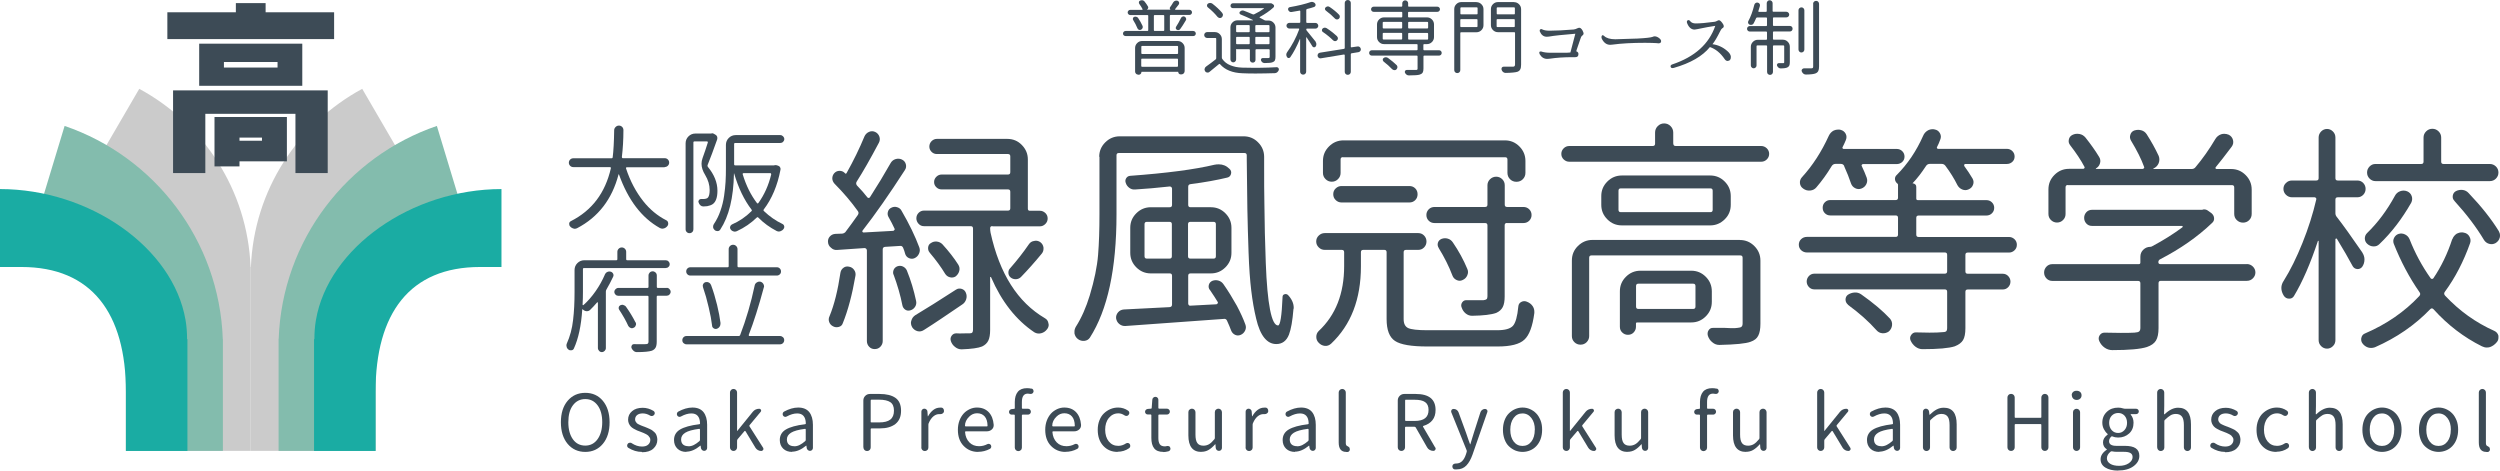
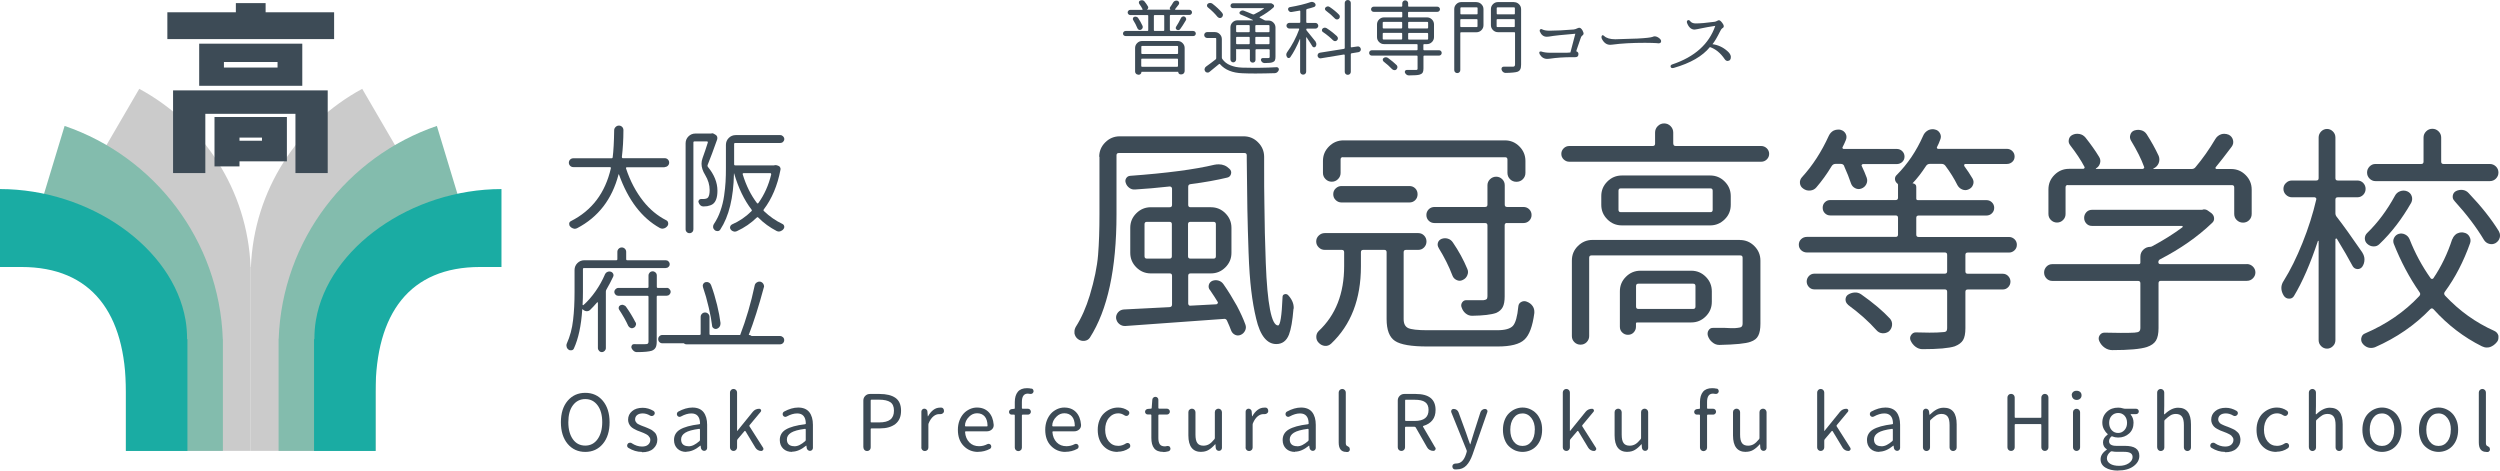
<svg xmlns="http://www.w3.org/2000/svg" id="_レイヤー_2" viewBox="0 0 289.05 54.41">
  <defs>
    <style>.cls-1{isolation:isolate;}.cls-2{fill:#3d4b56;}.cls-2,.cls-3,.cls-4,.cls-5{stroke-width:0px;}.cls-3{fill:#1aaca3;}.cls-4{fill:#cbcbcb;}.cls-5{fill:#83bcad;}</style>
  </defs>
  <g id="_レイヤー_1-2">
    <path class="cls-4" d="M28.97,30.87c-.35-8.91-5.47-16.6-12.87-20.6l-9.14,15.7,8.91,4.19v.71h-.07v10.14l-.05,8.52s.03,0,.05.01v2.59h13.19v-21.27h-.02Z" />
    <path class="cls-5" d="M25.76,39.21c-.4-11.46-7.93-21.11-18.29-24.65l-4.06,13.4,11.14,2.61v21.56h11.22v-12.93h-.02Z" />
    <path class="cls-3" d="M21.63,39.22c0-.73-.05-1.48-.18-2.23-1.44-8.35-11.04-15.12-21.45-15.13v9.01h2.48c8.12,0,12.08,5.35,12.08,14.45v6.82h7.11v-12.93h-.04Z" />
    <path class="cls-4" d="M29.01,30.87c.35-8.91,5.47-16.6,12.87-20.6l9.14,15.7-8.91,4.19v.71h.07v10.14s.05,8.52.05,8.52c0,0-.03,0-.05.01v2.59h-13.19v-21.27h.02Z" />
    <path class="cls-5" d="M32.22,39.21c.4-11.46,7.93-21.11,18.29-24.65l4.06,13.4-11.14,2.61v21.56h-11.22v-12.93h.02Z" />
    <path class="cls-3" d="M36.35,39.22c0-.73.05-1.48.18-2.23,1.44-8.35,11.04-15.12,21.45-15.13v9.01h-2.48c-8.12,0-12.08,5.35-12.08,14.45v6.82h-7.11v-12.93h.04Z" />
    <g id="_グループ_1447">
      <g id="_緑風冠高等学校" class="cls-1">
        <g class="cls-1">
-           <path class="cls-2" d="M104.38,28.59c-.05-.11-.15-.16-.27-.16l-1.78.11c-.18.02-.27.12-.27.3v10.59c0,.25-.09.47-.27.66s-.4.27-.66.27-.47-.09-.64-.27-.26-.4-.26-.66v-10.48c0-.07-.03-.14-.08-.19s-.12-.08-.19-.08c-.49.04-1.56.11-3.19.22-.25.02-.48-.06-.68-.25-.24-.18-.36-.43-.36-.74,0-.22.07-.41.22-.57.16-.18.37-.28.63-.3l.82-.03c.13-.02.24-.07.33-.16.56-.75,1.05-1.41,1.45-1.99.11-.16.11-.32,0-.46-.75-1.05-1.65-2.11-2.7-3.17-.16-.18-.25-.39-.25-.61s.08-.43.23-.6c.16-.17.35-.26.59-.27.24,0,.44.07.6.23.02.02.04.05.08.08.05.04.1.03.14-.03.82-1.46,1.51-2.88,2.08-4.26.11-.24.28-.41.52-.52.11-.05.23-.08.36-.08.11,0,.23.03.35.08.24.11.4.29.49.53.09.25.07.49-.05.72-1,1.89-1.86,3.39-2.57,4.5-.09.15-.08.29.03.44.46.47.86.93,1.2,1.37.04.05.09.08.15.08s.11-.03.15-.08c.89-1.38,1.68-2.69,2.38-3.93.13-.24.32-.4.57-.48s.5-.07.74.04c.24.11.39.29.46.53.07.25.04.48-.11.7-1.82,2.82-3.45,5.15-4.89,6.99-.04.05-.04.1-.01.15.03.04.07.07.12.07l3.44-.19c.05-.02.1-.05.14-.11.04-.05.04-.11,0-.16-.18-.4-.42-.86-.71-1.37-.09-.18-.11-.38-.04-.59.06-.21.2-.36.4-.45.22-.11.44-.13.67-.05.23.07.4.21.5.41.89,1.53,1.57,2.94,2.05,4.23.09.24.08.48-.03.72-.11.25-.28.42-.52.53-.2.09-.41.09-.63,0s-.36-.25-.44-.46c-.07-.27-.16-.54-.27-.79ZM97.17,31.54c.04-.24.15-.43.34-.57.19-.15.4-.19.64-.14.25.04.45.16.6.37.15.21.2.43.16.67-.38,2.2-.87,4.04-1.47,5.51-.07.22-.23.36-.46.42-.24.06-.46.04-.66-.07-.22-.11-.37-.28-.45-.5s-.07-.45.04-.67c.55-1.33.96-3,1.26-5.02ZM103.31,31.76c-.04-.09-.05-.18-.05-.27,0-.11.03-.22.08-.33.09-.18.24-.31.44-.38.22-.07.43-.06.63.04.2.1.35.25.44.45.46,1.13.81,2.3,1.07,3.52.05.24.02.46-.11.67-.13.21-.31.35-.55.42-.22.07-.42.04-.6-.08-.18-.13-.29-.3-.33-.52-.22-1.13-.56-2.3-1.01-3.52ZM110.55,33.48c.2-.13.41-.15.64-.08.23.07.39.22.48.44.11.25.12.51.04.76s-.23.46-.45.6c-.86.58-1.65,1.12-2.38,1.61s-1.41.94-2.05,1.34c-.24.16-.49.21-.75.14-.26-.07-.47-.23-.62-.46-.09-.16-.14-.33-.14-.49,0-.09.02-.18.05-.27.07-.27.23-.48.46-.63,1.22-.73,2.79-1.71,4.7-2.95ZM114.75,26.14c-.18,0-.27.08-.27.25,0,.18.02.36.05.52,1.04,4.73,3.13,8.03,6.28,9.88.24.13.37.33.41.6.02.05.03.11.03.16,0,.18-.06.36-.19.52-.18.24-.41.39-.68.46-.27.07-.54.04-.79-.11-2.11-1.42-3.78-3.54-5-6.36-.02-.04-.04-.05-.07-.04-.03,0-.04.02-.04.04v6.09c0,.53-.07.94-.21,1.23s-.38.52-.72.68c-.44.18-1.22.29-2.35.33h-.03c-.27,0-.52-.09-.74-.27-.24-.18-.4-.41-.49-.68-.07-.22-.05-.42.08-.61.13-.19.31-.29.55-.29.29.02.52.02.68.01.16,0,.34-.01.53-.01h.34c.15,0,.25-.03.3-.1.05-.06.08-.17.08-.31v-11.71c0-.18-.09-.27-.27-.27h-5.41c-.24,0-.44-.09-.61-.27-.17-.18-.26-.4-.26-.64s.09-.46.26-.63.38-.26.61-.26h9.72c.18,0,.27-.09.27-.27v-1.91c0-.18-.09-.27-.27-.27h-7.67c-.24,0-.44-.08-.61-.25-.17-.16-.26-.36-.26-.6s.09-.44.26-.61.38-.26.61-.26h7.67c.18,0,.27-.09.27-.27v-1.83c0-.18-.09-.27-.27-.27h-8.22c-.24,0-.44-.08-.61-.25s-.26-.37-.26-.61.09-.46.26-.63.38-.26.61-.26h8.14c.66,0,1.22.23,1.68.7s.7,1.02.7,1.68v5.68c0,.16.07.25.22.25h1.17c.24,0,.45.09.63.26.18.17.27.38.27.63s-.09.46-.27.64-.39.27-.63.27h-5.49ZM107.49,29.2c-.15-.16-.2-.36-.18-.59s.13-.4.31-.5c.22-.15.45-.21.7-.18s.46.13.64.31c.73.8,1.34,1.58,1.83,2.35.15.24.19.48.12.74s-.21.46-.42.63c-.2.13-.42.16-.66.1-.24-.06-.42-.2-.55-.4-.47-.78-1.07-1.6-1.8-2.46ZM118.06,32.01c-.15.16-.34.25-.57.27h-.08c-.2,0-.38-.06-.55-.19-.18-.15-.27-.34-.27-.57,0-.2.06-.36.19-.49.8-.91,1.53-1.84,2.18-2.79.15-.22.34-.34.6-.38.07-.02.14-.03.19-.03.18,0,.36.05.52.16.22.16.34.37.38.63v.14c0,.2-.06.38-.19.55-.84,1.02-1.64,1.92-2.4,2.7Z" />
          <path class="cls-2" d="M127.09,18.14c0-.66.23-1.21.7-1.68.46-.46,1.02-.7,1.68-.7h14.31c.66,0,1.22.23,1.68.7.46.46.7,1.02.7,1.68v1.09c0,1.64,0,3.1.03,4.4.02,2.17.07,4.43.16,6.78.09,2.36.25,4.15.49,5.38.24,1.23.55,1.84.93,1.84.25,0,.43-1.1.52-3.3,0-.16.08-.27.23-.31.15-.05.29-.01.4.09.44.47.66.97.66,1.47,0,.05,0,.11-.03.16-.11,1.35-.28,2.33-.52,2.95-.29.73-.78,1.09-1.47,1.09-.53,0-.99-.24-1.38-.72-.39-.48-.71-1.22-.94-2.21-.24-.99-.43-2.08-.57-3.25s-.25-2.64-.31-4.4c-.06-1.76-.11-3.44-.14-5.05-.03-1.61-.05-3.53-.07-5.75v-.44c0-.18-.09-.27-.27-.27h-14.52c-.18,0-.27.09-.27.27v6.83c0,6.3-1.03,11.05-3.08,14.25-.15.22-.36.34-.63.37-.27.03-.52-.04-.74-.2-.22-.16-.35-.38-.41-.66v-.22c0-.18.05-.36.16-.55.66-1.04,1.19-2.25,1.61-3.63.53-1.76.85-3.32.96-4.67.11-1.35.16-2.91.16-4.7v-6.66ZM139.87,33.51c-.13-.18-.16-.38-.1-.59.06-.21.2-.36.4-.45.24-.09.47-.1.71-.03.24.07.43.21.57.41.55.78,1.06,1.62,1.56,2.51.42.8.75,1.52.98,2.16.09.24.08.47-.03.7s-.28.4-.52.5c-.22.09-.43.09-.64-.01-.21-.1-.36-.26-.45-.48-.13-.35-.29-.74-.49-1.17-.07-.15-.19-.21-.35-.19-1.95.15-5.74.42-11.38.82-.27.02-.51-.06-.72-.23-.21-.17-.33-.4-.37-.67-.02-.25.06-.48.23-.68.17-.2.4-.31.67-.33,1.02-.05,2.79-.15,5.3-.27.18-.02.27-.12.27-.3v-3.33c0-.18-.09-.27-.27-.27h-2.18c-.66,0-1.21-.23-1.68-.7-.46-.46-.7-1.02-.7-1.68v-2.89c0-.66.23-1.21.7-1.68.46-.46,1.02-.7,1.68-.7h2.18c.18,0,.27-.09.27-.27v-1.88c0-.07-.03-.13-.08-.18-.05-.05-.12-.07-.19-.07-1.47.16-2.81.28-4.01.35-.24.02-.46-.04-.66-.19s-.34-.34-.41-.57c-.07-.18-.06-.36.04-.53.1-.17.25-.27.45-.29,4.24-.31,7.49-.74,9.75-1.28.18-.04.35-.05.52-.05.47,0,.88.17,1.23.52.18.16.24.36.18.59-.06.23-.21.37-.42.42-1.2.29-2.62.55-4.26.76-.18.02-.27.12-.27.3v2.1c0,.18.09.27.27.27h2.35c.66,0,1.21.23,1.68.7.46.46.7,1.02.7,1.68v2.89c0,.66-.23,1.21-.7,1.68s-1.02.7-1.68.7h-2.35c-.18,0-.27.09-.27.27v3.22c0,.07.03.14.08.19s.12.07.19.05l3-.16c.05-.02.1-.05.14-.11s.04-.11,0-.16c-.18-.31-.48-.77-.9-1.39ZM132.33,29.63c0,.18.09.27.27.27h2.62c.18,0,.27-.09.27-.27v-3.71c0-.18-.09-.27-.27-.27h-2.62c-.18,0-.27.09-.27.27v3.71ZM140.58,25.92c0-.18-.09-.27-.27-.27h-2.68c-.18,0-.27.09-.27.27v3.71c0,.18.09.27.27.27h2.68c.18,0,.27-.09.27-.27v-3.71Z" />
          <path class="cls-2" d="M165.04,38.18h8.08c.89,0,1.49-.17,1.8-.5.31-.34.52-1.09.63-2.25.02-.24.13-.41.34-.52s.42-.12.64-.03c.29.11.52.28.68.52.13.2.19.41.19.63v.16c-.2,1.53-.58,2.56-1.15,3.08-.56.53-1.59.79-3.09.79h-8.14c-1.84,0-3.08-.21-3.73-.64-.65-.43-.97-1.27-.97-2.53v-7.73c0-.18-.09-.27-.27-.27h-2.43c-.18,0-.27.09-.27.27v1.64c0,3.79-1.15,6.76-3.44,8.93-.22.2-.46.29-.74.26-.27-.03-.51-.15-.71-.37-.18-.18-.27-.41-.27-.67s.09-.49.27-.67c1.97-1.84,2.95-4.34,2.95-7.51v-1.61c0-.18-.09-.27-.27-.27h-1.97c-.27,0-.5-.09-.7-.29s-.29-.42-.29-.68.09-.49.29-.68.42-.29.7-.29h10.81c.27,0,.5.1.68.29s.27.42.27.68-.09.49-.27.68-.41.29-.68.29h-1.42c-.18,0-.27.09-.27.27v7.73c0,.53.17.87.52,1.04.35.16,1.08.25,2.21.25ZM155.27,18.17c-.18,0-.27.09-.27.27v1.56c0,.27-.1.51-.3.71-.2.2-.44.3-.72.3s-.52-.1-.72-.3-.3-.44-.3-.71v-1.39c0-.66.23-1.21.7-1.68.46-.46,1.02-.7,1.68-.7h18.65c.66,0,1.21.23,1.68.7.46.46.7,1.02.7,1.68v1.37c0,.29-.1.54-.3.74s-.45.3-.74.3-.54-.1-.74-.3-.3-.45-.3-.74v-1.53c0-.18-.09-.27-.27-.27h-18.73ZM155.11,23.41c-.25,0-.48-.09-.67-.27-.19-.18-.29-.41-.29-.68s.09-.5.29-.68c.19-.18.41-.27.67-.27h7.84c.27,0,.5.09.68.27.18.18.27.41.27.68s-.09.5-.27.68-.41.27-.68.27h-7.84ZM174.24,25.78c-.18,0-.27.09-.27.27v8.22c0,.53-.07.94-.22,1.23-.15.29-.4.52-.76.68-.56.2-1.49.31-2.79.33-.27,0-.52-.09-.74-.27-.22-.18-.37-.41-.46-.68-.09-.2-.07-.4.05-.59.13-.19.3-.28.52-.26h1.94c.18-.02.3-.06.37-.12s.1-.18.1-.34v-8.19c0-.18-.09-.27-.27-.27h-5.84c-.27,0-.5-.09-.68-.27-.18-.18-.27-.4-.27-.66s.09-.47.27-.66c.18-.18.41-.27.68-.27h5.84c.18,0,.27-.09.27-.27v-2.24c0-.27.1-.5.3-.7.2-.19.44-.29.71-.29s.5.1.7.29c.19.19.29.42.29.7v2.24c0,.18.09.27.27.27h1.88c.27,0,.5.09.68.27.18.18.27.4.27.66s-.09.47-.27.66c-.18.18-.41.27-.68.27h-1.88ZM166.35,28.68c-.13-.2-.16-.41-.1-.61.06-.21.21-.36.42-.45.24-.09.48-.1.72-.03.25.07.44.22.59.44.67.98,1.23,2,1.67,3.06.11.24.11.48,0,.74s-.29.44-.55.55c-.22.11-.45.11-.68,0-.24-.11-.4-.28-.49-.52-.4-1.06-.93-2.11-1.58-3.17Z" />
          <path class="cls-2" d="M193.47,16.61c0,.18.09.27.27.27h9.88c.25,0,.47.09.66.27.18.18.27.4.27.64s-.09.46-.27.64-.4.27-.66.27h-22.17c-.26,0-.47-.09-.66-.27s-.27-.4-.27-.64.09-.46.27-.64c.18-.18.4-.27.66-.27h9.64c.18,0,.27-.09.27-.27v-1.28c0-.29.1-.54.31-.75.21-.21.46-.31.74-.31s.53.1.74.31.31.46.31.75v1.28ZM201.16,27.75c.66,0,1.21.23,1.68.7.46.46.7,1.02.7,1.68v7.29c0,.6-.08,1.07-.25,1.39-.16.33-.46.56-.9.71-.53.2-1.72.32-3.58.36h-.03c-.29,0-.56-.1-.79-.3-.24-.18-.41-.43-.52-.74-.07-.24-.05-.46.08-.66.13-.2.31-.29.55-.27h1.34c.25.02.48.03.68.03.4,0,.66,0,.76-.03.24-.02.4-.06.48-.14.08-.07.12-.2.12-.38v-7.59c0-.18-.09-.27-.27-.27h-17.2c-.18,0-.27.09-.27.27v9.06c0,.27-.1.5-.29.7-.19.19-.43.29-.71.29s-.52-.1-.71-.29c-.19-.19-.29-.42-.29-.7v-8.74c0-.66.23-1.22.7-1.68s1.02-.7,1.68-.7h17.04ZM185.14,22.67c0-.66.23-1.21.7-1.68.46-.46,1.02-.7,1.68-.7h10.21c.66,0,1.21.23,1.68.7.46.46.7,1.02.7,1.68v1.01c0,.66-.23,1.22-.7,1.68s-1.02.7-1.68.7h-10.21c-.66,0-1.21-.23-1.68-.7s-.7-1.02-.7-1.68v-1.01ZM197.75,24.53c.18,0,.27-.09.27-.27v-2.21c0-.18-.09-.27-.27-.27h-10.35c-.18,0-.27.09-.27.27v2.21c0,.18.09.27.27.27h10.35ZM197.92,34.9c0,.66-.23,1.21-.7,1.68s-1.02.7-1.68.7h-6.25c-.09,0-.14.04-.14.14v.36c0,.25-.09.47-.27.66s-.4.27-.66.27-.47-.09-.66-.27-.27-.4-.27-.66v-4.1c0-.66.23-1.21.7-1.68.46-.46,1.02-.7,1.68-.7h5.87c.66,0,1.21.23,1.68.7.46.46.7,1.02.7,1.68v1.23ZM196.03,33.07c0-.18-.09-.27-.27-.27h-6.33c-.18,0-.27.09-.27.27v2.38c0,.18.09.27.27.27h6.33c.18,0,.27-.09.27-.27v-2.38Z" />
          <path class="cls-2" d="M232.29,29.2h-4.78c-.18,0-.27.09-.27.27v1.91c0,.18.09.27.27.27h4.04c.25,0,.47.09.64.27s.26.4.26.64-.09.46-.26.64-.39.27-.64.27h-4.04c-.18,0-.27.09-.27.27v4.2c0,.62-.09,1.08-.27,1.38-.18.3-.5.54-.96.72-.67.22-1.92.33-3.74.33-.29,0-.56-.1-.81-.29s-.43-.43-.56-.72c-.09-.22-.07-.43.07-.63s.31-.3.53-.3c.62.02,1.15.03,1.58.03.69,0,1.16-.02,1.42-.05.25,0,.42-.03.51-.1.08-.06.12-.2.12-.4v-4.18c0-.18-.09-.27-.27-.27h-15.07c-.25,0-.47-.09-.64-.27s-.26-.4-.26-.64.09-.46.26-.64.39-.27.64-.27h15.07c.18,0,.27-.09.27-.27v-1.91c0-.18-.09-.27-.27-.27h-15.95c-.25,0-.47-.09-.66-.26-.18-.17-.27-.39-.27-.64s.09-.47.27-.64c.18-.17.4-.26.66-.26h10.27c.18,0,.27-.09.27-.27v-1.94c0-.18-.09-.27-.27-.27h-7.56c-.25,0-.46-.09-.63-.26s-.25-.38-.25-.63.08-.46.25-.63.37-.26.63-.26h7.56c.18,0,.27-.09.27-.27v-1.5c0-.07-.03-.12-.08-.14-.16-.13-.25-.29-.27-.48-.02-.19.04-.36.19-.5,1.27-1.27,2.29-2.79,3.06-4.53.11-.27.29-.48.55-.63.16-.09.35-.14.55-.14.07,0,.15,0,.25.03.27.05.47.2.6.44.13.24.14.48.03.74-.11.31-.24.6-.38.87-.02.04-.01.08.01.12.03.04.07.07.12.07h7.95c.25,0,.47.09.64.26.17.17.26.38.26.63s-.09.45-.26.61c-.17.16-.39.25-.64.25h-4.81c-.05,0-.09.03-.11.08-.02.05-.02.11,0,.16.35.47.67.96.96,1.45.13.24.15.48.05.72-.09.25-.26.42-.52.53-.24.11-.48.11-.72.01-.25-.1-.43-.27-.56-.5-.37-.75-.83-1.49-1.39-2.24-.11-.15-.26-.22-.44-.22h-1.37c-.18,0-.33.08-.44.25-.51.78-1.02,1.44-1.53,1.97-.02,0-.02,0,0,.03.11,0,.2.04.29.12s.12.18.12.29v1.34c0,.13.06.19.19.19h7.92c.25,0,.47.09.64.26s.26.38.26.63-.09.46-.26.63-.39.26-.64.26h-7.84c-.18,0-.27.09-.27.27v1.94c0,.18.09.27.27.27h10.46c.24,0,.45.09.63.26.18.17.27.39.27.64s-.09.47-.27.64c-.18.17-.39.26-.63.26ZM213.23,19.2c-.07-.16-.2-.25-.38-.25h-.63c-.18,0-.33.08-.44.25-.56.93-1.16,1.75-1.77,2.46-.18.22-.42.34-.72.37-.3.03-.57-.05-.81-.23-.22-.15-.34-.35-.37-.61-.03-.26.05-.5.23-.7,1.22-1.33,2.26-2.93,3.11-4.8.13-.27.32-.47.57-.6.16-.07.34-.11.52-.11.09,0,.18,0,.27.03.27.07.47.23.59.46.12.24.12.48.01.74-.11.27-.24.55-.38.82-.02.04-.01.08.01.12.03.04.07.07.12.07h6.14c.25,0,.47.09.64.26s.26.38.26.63-.09.45-.26.61-.39.25-.64.25h-3.9c-.05,0-.1.03-.14.08-.04.05-.04.11,0,.16.22.46.41.9.57,1.34.09.26.07.51-.05.75-.13.25-.32.41-.57.5-.24.09-.47.08-.71-.04-.24-.12-.4-.3-.49-.56-.2-.6-.46-1.26-.79-1.99ZM213.67,35.23c-.18-.15-.28-.34-.29-.57,0-.24.08-.43.26-.57.24-.16.5-.25.78-.27.28-.02.54.05.78.22,1.35.95,2.46,1.88,3.33,2.81.18.22.26.47.23.75s-.15.52-.37.72c-.22.16-.47.23-.75.21s-.51-.15-.7-.37c-.87-.98-1.97-1.96-3.28-2.92Z" />
          <path class="cls-2" d="M259.78,30.53c.27,0,.5.1.7.29.19.19.29.42.29.68s-.1.49-.29.68c-.19.19-.42.29-.7.29h-9.94c-.18,0-.27.09-.27.27v5.19c0,.64-.1,1.12-.3,1.45-.2.33-.55.57-1.04.74-.73.24-2.07.36-4.01.36-.33,0-.62-.1-.89-.29s-.47-.44-.61-.75c-.11-.24-.09-.46.04-.67.14-.21.32-.31.56-.31.71.02,1.34.03,1.88.03.62,0,1.15,0,1.58-.03.27-.02.46-.06.55-.14s.14-.21.14-.41v-5.16c0-.18-.09-.27-.27-.27h-9.91c-.27,0-.5-.1-.68-.29-.18-.19-.27-.42-.27-.68s.09-.49.27-.68c.18-.19.41-.29.68-.29h9.99c.13,0,.19-.06.19-.19v-.66c0-.33.11-.6.34-.82.23-.22.5-.33.8-.33.09,0,.17-.03.25-.08,1.29-.69,2.45-1.42,3.47-2.18.04-.04.04-.07.03-.11-.02-.04-.05-.05-.11-.05h-10.38c-.26,0-.47-.09-.64-.27-.17-.18-.26-.4-.26-.66s.09-.47.26-.66c.17-.18.39-.27.64-.27h12.75c.07-.04.15-.05.22-.05.16,0,.32.05.46.16l.38.27c.18.15.29.33.31.55.03.22-.04.41-.21.57-1.69,1.62-3.7,3.02-6.01,4.21-.15.07-.22.19-.22.34s.08.23.25.23h9.97ZM239.09,21.39c-.18,0-.27.09-.27.27v3.08c0,.27-.09.5-.29.7-.19.19-.42.29-.7.29s-.5-.1-.7-.29c-.19-.19-.29-.42-.29-.7v-2.84c0-.66.23-1.21.7-1.68.46-.46,1.02-.7,1.68-.7h1.64c.05,0,.1-.03.14-.08.04-.05.04-.11,0-.16-.4-.76-.95-1.59-1.64-2.48-.16-.2-.22-.42-.16-.67.05-.25.19-.42.41-.53.25-.13.52-.16.81-.11s.51.19.7.41c.62.78,1.15,1.53,1.58,2.24.15.24.18.49.1.75s-.24.46-.48.59c0,.04,0,.05.03.05h5.38c.05,0,.1-.03.15-.08.05-.05.05-.12.01-.19-.31-.86-.81-1.86-1.5-3-.13-.22-.16-.45-.08-.68.07-.24.22-.4.44-.49.16-.05.32-.08.46-.08.11,0,.23.02.36.05.27.07.48.23.63.46.55.86,1.01,1.69,1.39,2.51.11.29.1.57-.01.85-.12.27-.31.47-.59.6-.02,0-.03,0-.03.03,0,.02,0,.03.03.03h4.4c.2,0,.35-.07.46-.22.8-.95,1.57-2.03,2.29-3.25.16-.27.39-.45.68-.55.13-.04.25-.05.35-.05.18,0,.36.04.52.11.25.13.42.33.49.61.07.28.02.54-.16.78-.78,1.04-1.39,1.82-1.83,2.35-.04.04-.05.08-.03.14.02.05.05.08.11.08h1.69c.66,0,1.21.23,1.68.7.46.46.7,1.02.7,1.68v2.81c0,.29-.1.53-.29.72-.19.19-.43.29-.71.29s-.52-.1-.72-.29c-.2-.19-.3-.43-.3-.72v-3.06c0-.18-.09-.27-.27-.27h-18.95Z" />
          <path class="cls-2" d="M273.13,29.2c.16.25.25.52.25.79,0,.33-.09.62-.27.87-.15.18-.33.26-.56.25-.23-.02-.41-.13-.53-.33-.46-.86-1.06-1.91-1.83-3.17-.02-.04-.05-.04-.1-.03-.04.02-.07.05-.07.08v11.66c0,.27-.09.51-.29.7-.19.19-.42.29-.68.29s-.49-.1-.68-.29c-.19-.19-.29-.42-.29-.7v-11.44s-.01-.03-.04-.04c-.03,0-.04,0-.04.01-.86,2.6-1.78,4.73-2.78,6.39-.13.2-.31.3-.56.29-.25,0-.44-.11-.59-.31-.2-.31-.3-.62-.3-.93,0-.29.1-.58.3-.87.75-1.2,1.46-2.64,2.14-4.33s1.21-3.36,1.6-5.04c.02-.05,0-.11-.04-.16-.05-.05-.1-.08-.15-.08h-2.62c-.27,0-.5-.1-.7-.29-.19-.19-.29-.42-.29-.68s.09-.49.29-.68c.19-.19.42-.29.7-.29h2.81c.18,0,.27-.09.27-.27v-4.7c0-.27.1-.5.29-.7.19-.19.42-.29.68-.29s.49.1.68.29c.19.19.29.42.29.7v4.7c0,.18.09.27.27.27h2.27c.27,0,.5.1.68.29.18.19.27.42.27.68s-.09.49-.27.68c-.18.19-.41.29-.68.29h-2.27c-.18,0-.27.09-.27.27v1.58c0,.16.06.32.19.46.69.89,1.67,2.25,2.92,4.07ZM283.54,27.67c.09-.27.26-.49.52-.66.18-.09.37-.14.57-.14.07,0,.15,0,.25.03.29.05.51.21.64.46.14.25.16.51.07.76-.75,2.11-1.72,3.99-2.92,5.62-.11.15-.1.29.03.44,1.66,1.77,3.55,3.12,5.68,4.07.25.11.42.3.49.57v.22c0,.2-.06.37-.19.52-.22.27-.48.46-.79.57-.13.04-.25.05-.38.05-.18,0-.36-.05-.55-.14-2.09-1.04-3.96-2.47-5.6-4.29-.13-.13-.25-.13-.38,0-1.77,1.84-3.89,3.3-6.39,4.4-.15.05-.29.08-.44.08-.11,0-.23-.02-.35-.05-.27-.09-.49-.25-.66-.49-.09-.13-.14-.27-.14-.44,0-.07,0-.15.03-.22.05-.24.2-.4.44-.49,2.46-1.06,4.54-2.49,6.25-4.31.13-.15.14-.29.03-.44-1.18-1.69-2.17-3.56-2.98-5.6-.09-.24-.08-.47.04-.7.12-.23.3-.38.53-.45.25-.07.5-.05.74.07.24.12.41.3.52.56.62,1.58,1.43,3.09,2.43,4.5.04.05.09.08.16.08s.13-.03.16-.08c.91-1.35,1.64-2.86,2.18-4.53ZM276.9,22.64c.13-.25.33-.43.6-.53.27-.1.55-.1.82.01.25.11.43.29.52.55.09.25.07.51-.05.76-1.06,1.86-2.28,3.46-3.69,4.8-.18.18-.41.27-.67.26-.26,0-.51-.1-.72-.29-.18-.16-.28-.37-.29-.61,0-.25.08-.46.26-.64,1.24-1.2,2.31-2.64,3.22-4.31ZM287.88,18.96c.27,0,.5.1.7.29.19.19.29.42.29.7s-.1.5-.29.7c-.19.19-.42.29-.7.29h-13.24c-.25,0-.48-.1-.67-.29-.19-.19-.29-.42-.29-.7s.1-.5.29-.7c.19-.19.41-.29.67-.29h5.3c.18,0,.27-.09.27-.27v-2.79c0-.27.1-.51.3-.71s.44-.3.72-.3.52.1.72.3.3.44.3.71v2.79c0,.18.09.27.27.27h5.35ZM283.78,23.22c-.16-.16-.23-.36-.19-.6.04-.24.16-.41.36-.52.25-.13.52-.17.79-.14.27.04.5.16.68.36,1.46,1.53,2.62,2.99,3.49,4.4.09.16.14.33.14.49,0,.09,0,.18-.03.27-.07.27-.24.48-.49.63-.24.13-.48.15-.74.08-.25-.07-.46-.23-.6-.46-.86-1.44-1.99-2.94-3.41-4.5Z" />
        </g>
      </g>
      <g id="_普通科専門コース制" class="cls-1">
        <g class="cls-1">
          <path class="cls-2" d="M135.28,3.49c0,.06.03.09.09.09h2.58c.09,0,.16.03.22.09.06.06.09.13.09.21s-.03.15-.09.21c-.06.06-.13.08-.22.08h-7.8c-.09,0-.16-.03-.22-.08s-.09-.12-.09-.21.03-.15.09-.21.13-.09.22-.09h2.52c.06,0,.09-.03.09-.09v-1.66c0-.06-.03-.09-.09-.09h-1.99c-.08,0-.15-.03-.21-.09s-.09-.13-.09-.21.03-.15.09-.21.13-.09.21-.09h1.37s.04,0,.05-.03c0-.02.01-.04,0-.06-.1-.2-.23-.39-.37-.59-.05-.07-.06-.14-.05-.22s.06-.14.14-.17c.06-.02.12-.04.18-.04.03,0,.06,0,.09,0,.1.02.18.06.24.14.16.2.3.4.41.6.03.06.03.12,0,.19-.02.07-.07.11-.13.14v.02h2.73s-.08-.07-.09-.13c-.01-.05,0-.1.03-.15.14-.19.26-.38.37-.57.06-.09.13-.15.23-.18.1-.03.19-.03.28,0,.09.04.14.1.17.19.02.09,0,.17-.05.25-.16.22-.3.39-.41.52-.01.01-.01.03,0,.05,0,.02.02.03.03.03h1.61c.09,0,.16.03.22.09.06.06.09.13.09.21s-.03.15-.09.21c-.06.06-.13.09-.22.09h-2.16c-.06,0-.09.03-.09.09v1.66ZM131.02,2.33c-.04-.07-.05-.14-.03-.22.02-.08.07-.13.14-.16.08-.03.17-.04.25-.01.09.02.16.07.21.14.2.3.37.6.51.91.04.09.04.17,0,.26-.04.09-.1.15-.19.19-.08.04-.16.04-.24,0-.08-.04-.14-.1-.17-.19-.12-.3-.28-.61-.48-.93ZM131.59,8.63c-.1,0-.18-.04-.25-.11-.07-.07-.1-.16-.1-.25v-2.72c0-.22.08-.41.24-.57.16-.16.35-.24.57-.24h4.11c.22,0,.41.08.57.24.16.16.24.35.24.57v2.67c0,.1-.04.19-.11.27-.07.07-.16.11-.26.11h-.1c-.07,0-.14-.03-.19-.08s-.08-.12-.08-.19c0-.02,0-.03-.03-.03h-4.2s-.03.01-.03.04c0,.08-.03.15-.09.21-.06.06-.13.09-.21.09h-.06ZM136.21,5.4c0-.06-.03-.09-.09-.09h-4.07c-.06,0-.09.03-.09.09v.75c0,.06.03.09.09.09h4.07c.06,0,.09-.03.09-.09v-.75ZM131.95,7.63c0,.06.03.09.09.09h4.07c.06,0,.09-.03.09-.09v-.76c0-.06-.03-.09-.09-.09h-4.07c-.06,0-.09.03-.09.09v.76ZM133.5,1.74c-.06,0-.09.03-.09.09v1.66c0,.06.03.09.09.09h1.02c.06,0,.09-.03.09-.09v-1.66c0-.06-.03-.09-.09-.09h-1.02ZM136.46,3.35c-.04.07-.1.11-.18.13-.02,0-.05,0-.07,0-.05,0-.1-.01-.14-.04-.07-.04-.11-.09-.13-.16v-.06s.01-.09.04-.13c.2-.3.38-.63.56-1,.04-.08.1-.14.18-.17.04-.02.07-.03.11-.03.05,0,.1.01.14.04.08.04.13.1.16.19.01.03.02.06.02.09,0,.05-.02.1-.05.15-.26.44-.47.77-.63.98Z" />
          <path class="cls-2" d="M140.46,3.71c.22,0,.41.08.57.24s.24.35.24.57v2.14c0,.06.02.12.06.17.11.16.25.3.4.42s.33.22.53.3.4.14.63.19c.22.04.47.07.73.08.34.01.76.02,1.27.02h.64c.8-.01,1.49-.03,2.08-.07.08,0,.15.03.2.09.03.05.05.1.05.15,0,.02,0,.05,0,.08-.04.1-.1.19-.18.26-.08.07-.18.11-.28.11-.74.02-1.47.04-2.17.04-.54,0-1.06,0-1.58-.03-1.15-.04-2.02-.39-2.59-1.05-.04-.04-.09-.05-.13,0-.35.3-.72.6-1.11.91-.07.06-.16.08-.26.06-.1-.02-.18-.07-.23-.17-.04-.06-.06-.13-.06-.19,0-.04,0-.07.02-.1.03-.11.08-.19.18-.25.38-.27.74-.54,1.08-.81.05-.04.07-.09.07-.15v-2.24c0-.06-.03-.09-.09-.09h-.96c-.09,0-.17-.03-.24-.1-.06-.06-.1-.14-.1-.24s.03-.17.1-.24.14-.1.24-.1h.92ZM141.31,1.5c.07.08.1.17.08.27s-.06.19-.14.25c-.07.05-.16.08-.25.06s-.17-.06-.23-.13c-.3-.37-.67-.74-1.12-1.1-.07-.05-.1-.12-.1-.21s.03-.15.1-.21c.07-.06.16-.09.26-.09h0c.1,0,.19.03.26.08.45.35.83.7,1.13,1.06ZM143.01,5.66c-.06,0-.09.03-.09.09v1.12c0,.09-.03.17-.1.24s-.14.1-.23.1-.17-.03-.23-.1-.1-.14-.1-.24v-3.71c0-.22.08-.41.24-.57s.35-.24.57-.24h1.79s.01,0,.01-.02c0-.01,0-.02-.01-.02-.51-.25-.98-.46-1.43-.64-.06-.02-.1-.07-.12-.14-.02-.07,0-.13.05-.18.09-.09.2-.14.31-.14.06,0,.11.01.18.04.33.12.65.26.98.4.06.03.12.03.18,0,.42-.2.79-.42,1.12-.66.01,0,.01-.02,0-.03,0-.01-.02-.02-.03-.02h-3.56c-.07,0-.14-.03-.19-.08-.06-.05-.08-.12-.08-.2s.03-.14.08-.2.12-.08.19-.08h4.3s.01,0,.03,0c.08-.02.15,0,.22.05l.12.08c.06.04.1.1.1.17,0,.07-.02.13-.07.18-.45.41-.98.77-1.58,1.1-.02.01-.03.03-.03.05s0,.03.03.04c.19.1.36.19.51.27.06.03.11.05.18.05h.31c.22,0,.41.08.57.24.16.16.24.35.24.57v3.38c0,.18-.02.32-.07.42-.05.1-.14.17-.26.21-.15.07-.47.1-.93.1-.09,0-.18-.03-.25-.08s-.13-.13-.16-.22c-.02-.07-.02-.13.02-.19.04-.06.1-.09.17-.09.15,0,.28,0,.39,0,.11,0,.19,0,.25,0,.06,0,.1-.01.13-.03.03-.02.04-.06.04-.12v-.78c0-.06-.03-.09-.09-.09h-1.46c-.06,0-.09.03-.09.09v1.14c0,.09-.03.17-.09.23-.06.06-.14.09-.23.09s-.17-.03-.23-.09c-.07-.06-.1-.14-.1-.23v-1.14c0-.06-.03-.09-.09-.09h-1.39ZM144.49,2.99c0-.06-.03-.09-.09-.09h-1.39c-.06,0-.09.03-.09.09v.64c0,.06.03.09.09.09h1.39c.06,0,.09-.03.09-.09v-.64ZM142.92,5.02c0,.06.03.09.09.09h1.39c.06,0,.09-.03.09-.09v-.67c0-.06-.03-.09-.09-.09h-1.39c-.06,0-.09.03-.09.09v.67ZM146.69,3.72c.06,0,.09-.03.09-.09v-.64c0-.06-.03-.09-.09-.09h-1.46c-.06,0-.09.03-.09.09v.64c0,.06.03.09.09.09h1.46ZM145.14,5.02c0,.06.03.09.09.09h1.46c.06,0,.09-.03.09-.09v-.67c0-.06-.03-.09-.09-.09h-1.46c-.06,0-.09.03-.09.09v.67Z" />
          <path class="cls-2" d="M152.11,4.84c.06.08.09.17.09.27s-.03.2-.09.28c-.05.06-.11.09-.19.08-.08,0-.14-.04-.18-.11-.16-.27-.38-.61-.67-1.04,0-.01-.02-.02-.03-.01-.01,0-.02.01-.02.03v3.94c0,.1-.03.18-.1.25s-.15.1-.25.1-.18-.03-.25-.1-.1-.15-.1-.25v-3.75s0-.01-.01-.01c0,0-.02,0-.02,0-.36.86-.73,1.56-1.11,2.1-.05.07-.12.1-.2.09-.08,0-.14-.05-.18-.12-.06-.09-.08-.18-.08-.28,0-.1.04-.21.12-.31.25-.34.5-.74.75-1.21.25-.47.45-.93.62-1.39,0-.03,0-.05,0-.07-.01-.02-.03-.03-.06-.03h-1.07c-.09,0-.17-.03-.24-.1s-.1-.14-.1-.23.03-.17.1-.23c.07-.06.14-.1.24-.1h1.17c.06,0,.09-.03.09-.09v-1.25s0-.04-.03-.06-.04-.02-.07-.01c-.31.06-.62.11-.92.16-.08.01-.16,0-.23-.05-.07-.05-.12-.11-.15-.19-.02-.07-.02-.13.01-.2.03-.06.09-.1.16-.12.99-.17,1.79-.37,2.4-.58.05-.02.1-.03.17-.03.04,0,.09,0,.13.02.1.02.18.08.24.16.06.07.07.15.05.24-.02.08-.08.14-.17.17-.25.09-.53.16-.81.23-.06.02-.09.06-.09.12v1.4c0,.06.03.09.09.09h.97c.09,0,.16.03.23.1.06.07.1.14.1.23s-.03.17-.1.23c-.06.07-.14.1-.23.1h-.98c-.06,0-.08.03-.08.09s.02.11.06.15c.2.23.54.66,1.04,1.29ZM157.34,5.65s0,.04,0,.06c0,.07-.02.13-.06.19-.05.07-.12.11-.21.13l-.8.13c-.06.01-.09.05-.09.11v2.03c0,.1-.03.18-.1.25s-.15.1-.25.1-.18-.03-.25-.1c-.07-.07-.1-.15-.1-.25v-1.92s0-.04-.03-.06c-.02-.01-.04-.02-.06-.02l-2.66.44c-.09.02-.18,0-.25-.05-.08-.06-.12-.13-.14-.22v-.06c0-.07.02-.13.06-.19.05-.07.12-.12.22-.13l2.77-.44c.06-.01.09-.05.09-.11V.34c0-.09.03-.17.1-.24s.15-.1.25-.1.18.03.25.1c.07.07.1.15.1.24v5.06s0,.04.03.06c.02.02.04.02.06.01l.69-.1c.09-.01.17,0,.24.06s.12.12.13.21ZM154.59,4.21c.07.06.1.14.1.23,0,.09-.04.17-.11.23-.06.06-.14.09-.22.09s-.16-.04-.23-.1c-.32-.32-.72-.65-1.19-.97-.06-.04-.1-.1-.1-.18,0-.08.02-.14.07-.2.06-.06.14-.1.23-.11.09,0,.17.01.25.06.49.32.89.64,1.21.94ZM154.82,1.7c.07.07.1.15.09.24,0,.09-.04.17-.11.23-.07.06-.15.09-.23.08-.09,0-.16-.04-.22-.1-.28-.3-.63-.6-1.05-.92-.07-.05-.1-.11-.11-.19,0-.08.02-.14.08-.19.07-.06.15-.1.23-.11.09,0,.17.01.24.07.43.29.78.58,1.07.88Z" />
          <path class="cls-2" d="M166.38,5.81c.09,0,.16.03.22.09s.09.13.09.22-.03.16-.09.22-.14.09-.22.09h-1.71c-.06,0-.09.03-.09.09v1.42c0,.2-.03.35-.09.45s-.17.18-.32.23c-.2.07-.63.1-1.28.1-.1,0-.19-.03-.27-.09-.08-.06-.14-.14-.18-.23-.03-.07-.02-.14.02-.21.04-.07.1-.1.18-.1.27,0,.49,0,.66,0s.29,0,.37,0c.09,0,.15-.01.18-.03.03-.02.05-.06.05-.12v-1.42c0-.06-.03-.09-.09-.09h-5.2c-.09,0-.16-.03-.22-.09-.06-.06-.09-.13-.09-.22s.03-.16.09-.22c.06-.06.14-.09.22-.09h5.2c.06,0,.09-.03.09-.09v-.53c0-.06-.03-.09-.09-.09h-3.79c-.22,0-.41-.08-.57-.24s-.24-.35-.24-.57v-1.47c0-.22.08-.41.24-.57s.35-.24.57-.24h2.02c.06,0,.09-.03.09-.09v-.46c0-.06-.03-.09-.09-.09h-3.21c-.09,0-.16-.03-.22-.09s-.09-.13-.09-.21.03-.15.09-.21.13-.09.22-.09h3.23s.07-.03.07-.07v-.32c0-.09.03-.17.1-.24.07-.07.15-.1.24-.1s.17.03.24.1.1.15.1.24v.32s.02.07.07.07h3.3c.09,0,.16.03.22.09s.09.13.09.21-.03.15-.09.21-.13.09-.22.09h-3.29c-.06,0-.09.03-.09.09v.46c0,.06.03.09.09.09h2.1c.22,0,.41.08.57.24s.24.35.24.57v1.47c0,.22-.08.41-.24.57s-.35.24-.57.24h-.33c-.06,0-.09.03-.09.09v.53c0,.06.03.09.09.09h1.71ZM159.96,2.53c-.06,0-.09.03-.09.09v.58c0,.06.03.09.09.09h2.07c.06,0,.09-.03.09-.09v-.58c0-.06-.03-.09-.09-.09h-2.07ZM159.96,3.8c-.06,0-.09.03-.09.09v.59c0,.06.03.09.09.09h2.07c.06,0,.09-.03.09-.09v-.59c0-.06-.03-.09-.09-.09h-2.07ZM159.97,7.11c-.06-.06-.09-.12-.1-.2,0-.08.03-.15.1-.2.07-.06.16-.09.25-.09s.18.02.26.08c.39.28.72.56,1.01.84.06.07.09.16.08.25s-.05.17-.12.24-.16.09-.25.08-.18-.05-.25-.12c-.28-.3-.61-.59-.99-.88ZM165.12,2.62c0-.06-.03-.09-.09-.09h-2.13c-.06,0-.09.03-.09.09v.58c0,.06.03.09.09.09h2.13c.06,0,.09-.03.09-.09v-.58ZM165.03,4.58c.06,0,.09-.03.09-.09v-.59c0-.06-.03-.09-.09-.09h-2.13c-.06,0-.09.03-.09.09v.59c0,.06.03.09.09.09h2.13Z" />
          <path class="cls-2" d="M170.71.25c.22,0,.41.08.57.24.16.16.24.35.24.57v1.86c0,.22-.08.41-.24.57s-.35.24-.57.24h-1.78c-.06,0-.09.03-.09.09v4.28c0,.1-.03.18-.1.25s-.15.1-.25.1-.18-.03-.25-.1-.1-.15-.1-.25V1.05c0-.22.08-.41.24-.57.16-.16.35-.24.57-.24h1.77ZM170.84.94c0-.06-.03-.09-.09-.09h-1.81c-.06,0-.09.03-.09.09v.63c0,.06.03.09.09.09h1.81c.06,0,.09-.03.09-.09v-.63ZM168.84,3.04c0,.06.03.09.09.09h1.81c.06,0,.09-.03.09-.09v-.74c0-.06-.03-.09-.09-.09h-1.81c-.06,0-.09.03-.09.09v.74ZM175.06.25c.22,0,.41.08.57.24.16.16.24.35.24.57v6.41c0,.24-.03.42-.1.55-.06.13-.17.22-.33.28-.22.07-.68.12-1.36.13h0c-.1,0-.2-.03-.29-.1-.09-.07-.15-.17-.18-.28-.02-.08-.01-.16.03-.23s.11-.11.2-.11c.18,0,.36,0,.53,0,.2,0,.39,0,.56,0,.16,0,.24-.08.24-.25v-3.65c0-.06-.03-.09-.09-.09h-1.89c-.22,0-.41-.08-.57-.24s-.24-.35-.24-.57v-1.86c0-.22.08-.41.24-.57.16-.16.35-.24.57-.24h1.89ZM175.15.94c0-.06-.03-.09-.09-.09h-1.92c-.06,0-.09.03-.09.09v.63c0,.06.03.09.09.09h1.92c.06,0,.09-.03.09-.09v-.63ZM173.04,3.04c0,.06.03.09.09.09h1.92c.06,0,.09-.03.09-.09v-.74c0-.06-.03-.09-.09-.09h-1.92c-.06,0-.09.03-.09.09v.74Z" />
          <path class="cls-2" d="M181.57,6.07l.57-2.17c-1.48.12-2.5.23-3.05.33-.09.01-.18.02-.25.02-.37,0-.64-.21-.81-.62-.04-.18.03-.27.2-.27.23.13.54.19.91.19.76,0,1.7-.05,2.81-.14.14-.02.28-.06.43-.14.09-.04.16-.06.22-.06.12,0,.24.1.36.29.1.17.14.32.13.43-.02.07-.08.15-.19.22-.06.04-.11.14-.16.31-.09.26-.24.7-.45,1.31l-.04.16c.2.07.28.2.24.41-.02.18-.14.27-.36.27h-.3c-.99,0-1.88.06-2.67.18-.12.01-.21.02-.27.02-.37,0-.66-.18-.87-.54-.1-.23-.05-.33.16-.32.29.1.65.15,1.07.15h1.54s.1,0,.1,0c.17,0,.39,0,.67-.03Z" />
          <path class="cls-2" d="M189.28,4.46c1-.05,1.6-.12,1.8-.2.08-.04.16-.06.23-.06.18,0,.37.08.56.24.13.11.19.22.19.32,0,.17-.11.25-.31.25-.06,0-.1,0-.14-.02-.35-.02-.81-.04-1.41-.04-1.48,0-2.74.07-3.78.21-.14.01-.22.02-.25.02-.38,0-.69-.2-.92-.61-.09-.15-.11-.29-.06-.41.05-.12.15-.12.28,0,.26.25.7.38,1.29.38.31,0,1.14-.03,2.49-.08Z" />
          <path class="cls-2" d="M197.99,5.11h0c.63.08,1.21.34,1.71.78.26.22.4.44.42.65.02.31-.1.48-.36.51-.13,0-.25-.06-.35-.21-.49-.72-1.06-1.18-1.71-1.4-.86,1.06-2.25,1.86-4.17,2.41-.21.06-.33.01-.37-.12s.03-.23.18-.28c2.6-.87,4.26-2.36,4.98-4.46-.7.11-1.18.19-1.43.25-.57.12-.89.18-.96.18-.36,0-.65-.23-.84-.68-.09-.2-.07-.33.04-.39s.21-.02.3.11c.14.17.35.25.63.25.49,0,1.22-.06,2.17-.19.1-.01.19-.05.29-.1.1-.06.17-.08.22-.08.11,0,.23.1.39.31.11.14.17.27.17.39,0,.09-.05.17-.16.22-.07.04-.15.14-.24.32-.37.75-.68,1.27-.92,1.55Z" />
-           <path class="cls-2" d="M205.08,2.01c-.06,0-.09.03-.09.09v.81c0,.06.03.09.09.09h1.87c.09,0,.16.03.22.09.06.06.09.14.09.23s-.03.17-.09.23c-.06.06-.14.09-.22.09h-1.87c-.06,0-.09.03-.09.09v.77c0,.06.03.09.09.09h1.05c.22,0,.41.08.57.24s.24.35.24.57v1.78c0,.17-.02.31-.06.4s-.12.17-.23.22c-.14.07-.4.11-.78.11-.09,0-.17-.03-.24-.09-.07-.06-.13-.13-.17-.23-.02-.07-.02-.14.03-.2.04-.06.1-.09.18-.09h.2c.14,0,.24,0,.29,0,.05,0,.08,0,.1-.02.02-.01.03-.05.03-.1v-1.84c0-.06-.03-.09-.09-.09h-1.12c-.06,0-.09.03-.09.09v2.97c0,.1-.03.18-.1.25-.07.07-.15.1-.24.1s-.17-.03-.24-.1c-.07-.06-.1-.15-.1-.25v-2.97c0-.06-.03-.09-.09-.09h-1.04c-.06,0-.09.03-.09.09v2.23c0,.09-.03.16-.1.23-.07.06-.14.1-.23.1s-.16-.03-.23-.1c-.06-.06-.1-.14-.1-.23v-2.16c0-.22.08-.41.24-.57.16-.16.35-.24.57-.24h.97c.06,0,.09-.03.09-.09v-.77c0-.06-.03-.09-.09-.09h-1.89c-.09,0-.16-.03-.23-.09s-.1-.14-.1-.23.03-.17.1-.23.14-.09.23-.09h1.89c.06,0,.09-.03.09-.09v-.81c0-.06-.03-.09-.09-.09h-1.04c-.06,0-.11.03-.13.08-.09.22-.19.42-.28.59-.04.09-.1.14-.2.17-.09.03-.18.02-.28-.01-.08-.04-.13-.1-.16-.18-.03-.08-.02-.16.02-.23.28-.51.51-1.14.69-1.88.02-.09.08-.16.15-.21.08-.05.16-.07.25-.05s.16.07.21.14c.05.08.06.16.04.25-.06.22-.12.42-.18.59,0,.02,0,.04.01.06s.03.03.05.03h.82c.06,0,.09-.03.09-.09V.37c0-.09.03-.17.1-.24s.14-.1.24-.1.17.03.24.1c.07.07.1.14.1.24v.9c0,.06.03.09.09.09h1.5c.09,0,.16.03.23.1.07.06.1.14.1.23s-.03.17-.1.23c-.06.06-.14.09-.23.09h-1.5ZM208.62,1.19v4.54c0,.09-.03.17-.1.24-.07.06-.14.1-.24.1s-.17-.03-.24-.1c-.06-.07-.1-.14-.1-.24V1.19c0-.09.03-.17.1-.24.07-.06.14-.1.24-.1s.17.03.24.1c.06.06.1.14.1.24ZM209.63.44c0-.09.03-.17.1-.24.07-.07.15-.1.25-.1s.18.03.24.1c.06.07.1.15.1.24v7.24c0,.23-.03.41-.09.53s-.16.21-.3.27c-.2.09-.57.13-1.13.14h0c-.11,0-.2-.03-.29-.1-.09-.07-.15-.16-.19-.27-.01-.03-.02-.06-.02-.08,0-.06.02-.11.06-.16.06-.07.13-.11.22-.11.26,0,.55,0,.86,0,.08,0,.13-.02.16-.05.02-.03.04-.08.04-.16V.44Z" />
        </g>
      </g>
      <g id="_大阪_府立" class="cls-1">
        <g class="cls-1">
          <path class="cls-2" d="M76.85,19.34h-4.38s-.06.01-.08.04c-.02.03-.02.06-.01.09.48,1.46,1.15,2.73,2.01,3.81.75.94,1.63,1.67,2.63,2.18.13.06.21.16.23.3.03.14,0,.27-.09.38-.11.14-.25.23-.4.27-.06.02-.12.03-.17.03-.1,0-.2-.03-.3-.08-2.1-1.17-3.67-3.24-4.72-6.18,0-.02-.01-.03-.03-.03s-.03.01-.03.04c-.75,2.86-2.35,4.92-4.78,6.19-.09.04-.17.07-.26.07-.06,0-.12,0-.17-.03-.15-.04-.28-.12-.39-.25-.08-.09-.11-.21-.1-.33.01-.12.08-.21.19-.27,2.44-1.23,3.98-3.27,4.63-6.12,0-.03,0-.06-.02-.09-.02-.03-.05-.04-.08-.04h-4.25c-.14,0-.26-.05-.36-.15-.1-.1-.15-.22-.15-.36s.05-.26.15-.36.22-.15.36-.15h4.42c.09,0,.13-.04.14-.13.09-.7.15-1.74.17-3.11,0-.15.06-.27.17-.38s.23-.16.38-.16.27.05.38.16c.09.1.14.22.14.36,0,1.09-.06,2.13-.18,3.12,0,.03.01.06.03.09.02.03.05.04.08.04h4.85c.14,0,.26.05.36.15s.15.22.15.36-.05.26-.15.36c-.1.1-.22.15-.36.15Z" />
          <path class="cls-2" d="M82.26,15.42s.06-.01.09-.01c.06,0,.12.02.17.05l.21.12c.09.05.16.13.19.23.03.1.03.21,0,.31-.42,1.19-.79,2.18-1.11,2.97-.03.08-.01.15.04.21.73.89,1.1,1.81,1.1,2.75,0,.77-.18,1.28-.53,1.54-.17.12-.39.2-.66.25-.13.02-.28.03-.44.03-.13,0-.24-.04-.34-.13-.1-.09-.17-.2-.21-.34-.04-.09-.02-.18.04-.27.06-.08.14-.12.23-.12h.31c.1,0,.21-.02.31-.05.1-.03.16-.07.21-.14.12-.16.18-.44.18-.84,0-.59-.17-1.17-.52-1.75-.28-.45-.42-.88-.42-1.29,0-.22.04-.45.12-.66.22-.6.42-1.2.61-1.81,0-.03,0-.05-.02-.08-.02-.03-.04-.04-.07-.04h-1.45c-.09,0-.13.04-.13.13v10.03c0,.13-.04.24-.13.32-.09.09-.19.13-.32.13s-.23-.04-.32-.13-.13-.19-.13-.32v-9.94c0-.31.11-.58.33-.8s.49-.33.8-.33h1.87ZM89.53,19.1c.1-.02.19-.01.29.01l.17.06c.09.03.17.09.21.18.05.09.06.18.04.27-.35,1.84-1,3.37-1.93,4.59-.05.07-.05.13.01.19.65.62,1.36,1.12,2.14,1.49.11.05.18.14.21.26,0,.03.01.06.01.09,0,.09-.03.17-.1.25-.09.12-.22.2-.36.25-.05.02-.1.03-.16.03-.09,0-.17-.02-.26-.06-.79-.41-1.5-.92-2.12-1.55-.06-.06-.12-.07-.18-.01-.66.64-1.42,1.17-2.31,1.58-.08.03-.16.05-.23.05-.05,0-.1,0-.16-.03-.14-.04-.25-.12-.32-.23-.07-.1-.09-.2-.06-.31.03-.11.09-.19.19-.25.85-.37,1.61-.88,2.27-1.54.06-.06.07-.12.01-.19-.85-1.11-1.52-2.5-2.01-4.18,0,0,0-.01-.01-.01s-.01,0-.01.01c-.05,2.81-.58,4.97-1.58,6.49-.07.11-.17.17-.3.18-.13,0-.25-.03-.35-.12-.1-.09-.16-.19-.18-.32v-.09c0-.1.03-.19.08-.27.31-.46.57-.97.76-1.53.2-.56.34-1.14.43-1.75.09-.6.14-1.14.17-1.62.03-.48.04-1.01.04-1.61v-2.66c0-.31.11-.58.33-.8.22-.22.49-.33.8-.33h5.16c.12,0,.23.05.32.14.09.09.14.2.14.32s-.05.23-.14.32c-.09.09-.2.13-.32.13h-5.21c-.09,0-.13.04-.13.13v2.33c0,.09.04.13.13.13h4.5s.03,0,.04-.01ZM89.16,20.15s0-.06-.02-.09c-.02-.03-.05-.04-.08-.04h-3.1s-.06.01-.08.04c-.02.03-.02.06-.01.09.39,1.29.94,2.4,1.65,3.33.02.03.04.04.08.04s.06-.01.08-.04c.69-.96,1.19-2.07,1.49-3.33Z" />
        </g>
        <g class="cls-1">
          <path class="cls-2" d="M69.93,31.74c.06-.13.15-.23.28-.29.12-.06.26-.08.39-.04.13.03.22.11.29.23.06.12.06.24,0,.36-.23.5-.49.98-.76,1.45-.05.08-.08.16-.08.25v6.54c0,.13-.05.24-.14.33-.09.09-.2.14-.32.14s-.23-.04-.32-.14-.14-.2-.14-.33v-5.25s-.01-.03-.03-.04c-.02,0-.04,0-.06.01-.28.33-.55.62-.82.88-.1.09-.22.14-.36.14h-.06c-.16-.02-.31-.09-.43-.22,0,0-.02-.01-.03,0-.01,0-.02.01-.02.02-.12,1.88-.45,3.39-.97,4.52-.05.11-.14.18-.27.2-.12.02-.24,0-.34-.07-.11-.08-.19-.18-.22-.31-.02-.06-.03-.12-.03-.17,0-.08.01-.15.04-.22.37-.82.62-1.73.73-2.73.12-1,.17-2.09.17-3.25v-2.53c0-.31.11-.58.33-.8s.49-.33.8-.33h3.69c.09,0,.13-.04.13-.13v-.84c0-.14.05-.26.15-.36.1-.1.22-.15.36-.15s.26.05.36.15.15.22.15.36v.84c0,.09.04.13.13.13h4.43c.13,0,.24.04.33.13.09.09.14.19.14.32s-.04.24-.14.32c-.09.09-.2.13-.33.13h-9.43c-.09,0-.13.04-.13.13v2.62c0,.47-.01.96-.04,1.48,0,.03.01.04.03.06.02.01.04.01.06,0,.51-.45.98-.99,1.42-1.62.44-.63.79-1.27,1.07-1.92ZM77.08,33.28c.12,0,.23.04.32.14.09.09.14.2.14.32s-.05.23-.14.32c-.09.09-.2.13-.32.13h-1.02c-.09,0-.13.04-.13.13v5.18c0,.3-.04.53-.13.69-.09.16-.23.28-.44.36-.3.1-.88.16-1.72.16-.14,0-.26-.04-.38-.14s-.19-.21-.25-.34c-.03-.1-.02-.2.04-.3s.15-.14.26-.14c.34,0,.62.01.86.01.22,0,.38,0,.5-.01.12,0,.2-.03.24-.07s.07-.11.07-.21v-5.18c0-.09-.04-.13-.13-.13h-3.36c-.12,0-.23-.04-.32-.13-.09-.09-.14-.19-.14-.32s.05-.23.14-.32c.09-.09.2-.14.32-.14h3.36c.09,0,.13-.04.13-.13v-1.31c0-.13.05-.24.14-.34.09-.09.21-.14.34-.14s.24.05.34.14c.09.09.14.21.14.34v1.31c0,.09.04.13.13.13h1.02ZM73.49,37.26c.03.07.05.14.05.21,0,.05-.01.1-.04.16-.04.13-.12.22-.25.27-.06.03-.12.05-.18.05s-.12-.01-.17-.04c-.11-.04-.2-.12-.26-.23-.26-.58-.61-1.2-1.05-1.87-.04-.06-.06-.12-.06-.19,0-.03,0-.07.01-.1.03-.11.1-.19.19-.23.08-.03.15-.05.22-.05.05,0,.1,0,.14.03.13.04.23.1.3.21.43.6.79,1.21,1.09,1.8Z" />
-           <path class="cls-2" d="M86.58,38.73s-.02.05,0,.08.04.04.08.04h3.52c.14,0,.25.05.35.14s.14.21.14.34-.05.25-.14.34-.21.14-.35.14h-10.81c-.13,0-.24-.05-.34-.14s-.14-.21-.14-.34.05-.25.14-.34.21-.14.34-.14h6.03c.09,0,.15-.04.18-.12.69-1.8,1.25-3.71,1.68-5.74.03-.15.12-.26.25-.34.09-.06.18-.09.27-.09.04,0,.09,0,.14.01.15.04.26.13.34.26.05.09.08.18.08.27,0,.05,0,.1-.03.14-.58,2.16-1.16,3.99-1.74,5.48ZM89.82,30.9c.14,0,.25.05.34.14.09.09.14.2.14.34s-.04.25-.14.34c-.09.09-.21.14-.34.14h-10c-.14,0-.25-.05-.34-.14-.09-.09-.14-.2-.14-.34s.05-.25.14-.34c.09-.09.21-.14.34-.14h4.3c.09,0,.13-.04.13-.13v-1.96c0-.14.05-.26.15-.36s.22-.15.36-.15.26.05.36.15.15.22.15.36v1.96c0,.09.04.13.13.13h4.43ZM83.3,37.37v.08c0,.11-.03.22-.1.32-.08.12-.19.2-.34.25-.13.03-.25.01-.36-.07-.11-.08-.17-.18-.17-.31-.07-.61-.2-1.31-.39-2.1-.19-.84-.41-1.61-.66-2.33-.04-.12-.04-.24.02-.36.06-.12.15-.19.28-.23.13-.03.25-.02.38.05.12.06.2.16.25.28.27.72.5,1.49.7,2.31.19.78.32,1.48.4,2.11Z" />
+           <path class="cls-2" d="M86.58,38.73s-.02.05,0,.08.04.04.08.04h3.52c.14,0,.25.05.35.14s.14.21.14.34-.05.25-.14.34-.21.14-.35.14h-10.81c-.13,0-.24-.05-.34-.14s-.14-.21-.14-.34.05-.25.14-.34.21-.14.34-.14h6.03c.09,0,.15-.04.18-.12.69-1.8,1.25-3.71,1.68-5.74.03-.15.12-.26.25-.34.09-.06.18-.09.27-.09.04,0,.09,0,.14.01.15.04.26.13.34.26.05.09.08.18.08.27,0,.05,0,.1-.03.14-.58,2.16-1.16,3.99-1.74,5.48Zc.14,0,.25.05.34.14.09.09.14.2.14.34s-.04.25-.14.34c-.09.09-.21.14-.34.14h-10c-.14,0-.25-.05-.34-.14-.09-.09-.14-.2-.14-.34s.05-.25.14-.34c.09-.09.21-.14.34-.14h4.3c.09,0,.13-.04.13-.13v-1.96c0-.14.05-.26.15-.36s.22-.15.36-.15.26.05.36.15.15.22.15.36v1.96c0,.09.04.13.13.13h4.43ZM83.3,37.37v.08c0,.11-.03.22-.1.32-.08.12-.19.2-.34.25-.13.03-.25.01-.36-.07-.11-.08-.17-.18-.17-.31-.07-.61-.2-1.31-.39-2.1-.19-.84-.41-1.61-.66-2.33-.04-.12-.04-.24.02-.36.06-.12.15-.19.28-.23.13-.03.25-.02.38.05.12.06.2.16.25.28.27.72.5,1.49.7,2.31.19.78.32,1.48.4,2.11Z" />
        </g>
      </g>
    </g>
    <polygon class="cls-2" points="30.71 1.42 30.71 .36 27.27 .36 27.27 1.42 19.35 1.42 19.35 4.52 38.63 4.52 38.63 1.42 30.71 1.42" />
    <path class="cls-2" d="M34.95,9.92v-4.87h-11.92v4.87h11.92ZM25.89,7.17h6.2v.64h-6.2v-.64Z" />
    <path class="cls-2" d="M24.8,13.53v5.71h2.89v-.59h5.48v-5.12h-8.37ZM30.29,16.27h-2.6v-.36h2.6v.36Z" />
    <polygon class="cls-2" points="20.01 10.45 20.01 20.01 23.74 20.01 23.74 13.16 34.16 13.16 34.16 20.01 37.89 20.01 37.89 10.45 20.01 10.45" />
    <path class="cls-2" d="M64.85,48.82c0-1.04.26-1.87.78-2.48s1.2-.92,2.04-.92,1.52.31,2.03.92.78,1.44.78,2.48-.26,1.88-.78,2.5-1.2.93-2.03.93-1.52-.31-2.04-.93-.78-1.46-.78-2.5ZM67.67,51.52c.59,0,1.07-.25,1.42-.74s.54-1.15.54-1.97-.18-1.47-.54-1.95-.83-.72-1.42-.72-1.07.24-1.43.72-.53,1.13-.53,1.96.18,1.48.53,1.97c.35.49.83.73,1.43.73Z" />
    <path class="cls-2" d="M74.21,52.25c-.54,0-1.06-.16-1.56-.47-.08-.05-.13-.12-.14-.21v-.05c0-.08.02-.14.07-.2.05-.08.13-.12.22-.13s.18,0,.25.06c.38.25.77.38,1.18.38.31,0,.55-.07.71-.22.16-.14.25-.33.25-.55,0-.1-.02-.19-.07-.27s-.1-.15-.16-.21-.15-.12-.26-.18c-.12-.06-.21-.11-.29-.14-.08-.03-.19-.07-.33-.13-.16-.06-.3-.11-.42-.16s-.24-.12-.39-.2c-.14-.08-.26-.17-.34-.26-.08-.09-.16-.2-.22-.34s-.09-.29-.09-.44c0-.4.15-.73.46-.99.3-.26.71-.39,1.23-.39.43,0,.84.12,1.25.36.08.05.12.12.14.21.01.09,0,.17-.07.24-.05.08-.12.12-.22.14s-.17,0-.25-.05c-.28-.17-.57-.25-.85-.25s-.51.07-.66.2-.22.3-.22.5c0,.09.02.17.06.24.04.07.08.13.13.18s.13.1.23.15.19.09.26.12.17.07.31.12c.04.01.07.02.09.03.15.06.25.1.32.13.06.03.16.07.29.13s.23.11.29.16.14.11.23.19c.09.08.16.16.2.24.04.08.08.17.11.29s.05.23.05.36c0,.42-.16.76-.47,1.04s-.75.41-1.3.41Z" />
    <path class="cls-2" d="M79.36,52.25c-.42,0-.77-.12-1.03-.37s-.4-.58-.4-1.01c0-.52.23-.93.7-1.21s1.21-.49,2.22-.61c.06,0,.09-.04.09-.1-.02-.77-.36-1.15-1-1.15-.38,0-.78.12-1.2.35-.08.05-.16.06-.24.04s-.15-.07-.2-.15c-.04-.08-.05-.17-.03-.25s.07-.16.15-.2c.57-.31,1.12-.47,1.64-.47.57,0,1,.18,1.28.53.28.36.42.85.42,1.47v2.67c0,.09-.03.17-.1.24s-.15.1-.24.1-.18-.03-.25-.1-.12-.14-.13-.24l-.03-.24s0-.02-.01-.02-.02,0-.03,0c-.56.46-1.1.69-1.61.69ZM79.6,51.6c.22,0,.42-.05.62-.15.2-.1.42-.25.65-.45.04-.04.06-.08.06-.14v-1.2s0-.04-.03-.05c-.01-.02-.03-.03-.04-.03h0c-.77.1-1.31.25-1.63.45s-.48.46-.48.77c0,.27.08.47.23.6s.36.19.63.19Z" />
    <path class="cls-2" d="M84.4,51.73v-6.35c0-.11.04-.21.12-.29.08-.08.17-.12.29-.12s.21.04.29.12c.08.08.12.17.12.29v4.45s0,0,0,0,.01,0,.02,0l1.8-2.22c.19-.23.44-.35.75-.35.09,0,.15.04.19.12s.03.16-.03.23l-1.29,1.55s-.04.09,0,.14l1.57,2.47s.04.09.04.13-.01.08-.04.12c-.05.08-.12.12-.22.12-.13,0-.26-.03-.38-.1-.12-.07-.22-.16-.29-.28l-1.15-1.91s-.03-.03-.05-.03c-.02,0-.04,0-.06.02l-.8.94s-.06.1-.06.16v.79c0,.11-.04.21-.12.29-.08.08-.17.12-.29.12s-.21-.04-.29-.12c-.08-.08-.12-.17-.12-.29Z" />
    <path class="cls-2" d="M91.59,52.25c-.42,0-.77-.12-1.03-.37s-.4-.58-.4-1.01c0-.52.23-.93.7-1.21s1.21-.49,2.22-.61c.06,0,.09-.04.09-.1-.02-.77-.36-1.15-1-1.15-.38,0-.78.12-1.2.35-.08.05-.16.06-.24.04s-.15-.07-.2-.15c-.04-.08-.05-.17-.03-.25s.07-.16.15-.2c.57-.31,1.12-.47,1.64-.47.57,0,1,.18,1.28.53.28.36.42.85.42,1.47v2.67c0,.09-.03.17-.1.24s-.15.1-.24.1-.18-.03-.25-.1-.12-.14-.13-.24l-.03-.24s0-.02-.01-.02-.02,0-.03,0c-.56.46-1.1.69-1.61.69ZM91.83,51.6c.22,0,.42-.05.62-.15.2-.1.42-.25.65-.45.04-.04.06-.08.06-.14v-1.2s0-.04-.03-.05c-.01-.02-.03-.03-.04-.03h0c-.77.1-1.31.25-1.63.45s-.48.46-.48.77c0,.27.08.47.23.6s.36.19.63.19Z" />
    <path class="cls-2" d="M99.82,51.72v-5.41c0-.21.07-.39.22-.54.15-.15.33-.22.54-.22h1.12c.79,0,1.4.15,1.83.45.43.3.65.8.65,1.49s-.22,1.18-.65,1.53c-.44.34-1.03.51-1.77.51h-1c-.06,0-.09.03-.09.09v2.11c0,.12-.04.22-.12.3s-.18.12-.3.12-.22-.04-.3-.12-.12-.18-.12-.3ZM100.66,48.75c0,.06.03.09.09.09h.89c.59,0,1.02-.11,1.3-.33.28-.22.42-.56.42-1.03s-.14-.79-.42-.98c-.28-.19-.72-.29-1.33-.29h-.85c-.06,0-.09.03-.09.09v2.45Z" />
    <path class="cls-2" d="M106.53,51.73v-4.14c0-.09.03-.17.1-.24s.15-.1.24-.1.18.03.25.1.11.14.11.24l.04.54s0,0,.01,0,.02,0,.02,0c.18-.32.38-.56.62-.74s.49-.26.76-.26h.17c.11.01.18.06.24.16.04.06.05.13.05.2,0,.04,0,.07,0,.11-.02.09-.08.16-.16.21-.08.05-.16.07-.25.07h-.15c-.22,0-.44.08-.65.25-.21.17-.4.43-.55.79-.02.05-.04.11-.04.18v2.64c0,.12-.04.22-.12.29-.08.08-.17.12-.29.12s-.21-.04-.29-.12c-.08-.08-.12-.18-.12-.29Z" />
    <path class="cls-2" d="M113.09,52.25c-.67,0-1.22-.23-1.67-.69-.45-.46-.67-1.08-.67-1.87,0-.38.06-.74.18-1.06s.29-.6.49-.82.44-.38.71-.51c.27-.12.54-.18.82-.18.57,0,1.02.18,1.36.53.34.36.53.84.58,1.46v.06c0,.19-.07.35-.21.48-.16.15-.36.22-.58.22h-2.44s-.04,0-.06.03-.02.04-.02.06c.04.5.21.89.5,1.19s.67.44,1.12.44c.34,0,.66-.08.96-.24.07-.04.15-.04.23-.02s.14.07.18.14c.04.08.05.16.03.24-.02.09-.07.15-.15.19-.43.23-.89.34-1.36.34ZM111.57,49.23s0,.03.03.04c.01.02.03.03.05.03h2.44s.05,0,.07-.02c.01-.01.02-.03.02-.06h0c-.01-.47-.12-.83-.33-1.07s-.5-.37-.88-.37c-.35,0-.65.13-.91.39-.33.32-.49.67-.49,1.06Z" />
    <path class="cls-2" d="M119.27,44.92c.09.02.15.07.19.15.02.05.04.11.04.16,0,.03,0,.06-.02.1-.02.08-.07.14-.15.18s-.16.05-.25.03c-.08-.02-.16-.03-.24-.03-.46,0-.69.32-.69.97v.69c0,.06.03.09.09.09h.62c.09,0,.17.03.23.1s.1.14.1.24-.03.17-.1.24-.15.1-.23.1h-.62c-.06,0-.09.03-.09.09v3.72c0,.12-.04.22-.12.29-.08.08-.18.12-.29.12s-.21-.04-.29-.12c-.08-.08-.12-.18-.12-.29v-3.74s-.02-.07-.07-.07h-.29c-.09,0-.16-.03-.22-.09-.06-.06-.09-.14-.09-.22,0-.08.03-.16.09-.22s.13-.1.22-.11l.29-.03s.07-.02.07-.07v-.71c0-.51.12-.91.35-1.19s.59-.42,1.06-.42c.18,0,.35.02.52.06Z" />
    <path class="cls-2" d="M123.19,52.25c-.67,0-1.22-.23-1.67-.69-.45-.46-.67-1.08-.67-1.87,0-.38.06-.74.18-1.06s.29-.6.49-.82.44-.38.71-.51c.27-.12.54-.18.82-.18.57,0,1.02.18,1.36.53.34.36.53.84.58,1.46v.06c0,.19-.07.35-.21.48-.16.15-.36.22-.58.22h-2.44s-.04,0-.06.03-.02.04-.02.06c.04.5.21.89.5,1.19s.67.44,1.12.44c.34,0,.66-.08.96-.24.07-.04.15-.04.23-.02s.14.07.18.14c.04.08.05.16.03.24-.02.09-.07.15-.15.19-.43.23-.89.34-1.36.34ZM121.66,49.23s0,.03.03.04c.01.02.03.03.05.03h2.44s.05,0,.07-.02c.01-.01.02-.03.02-.06h0c-.01-.47-.12-.83-.33-1.07s-.5-.37-.88-.37c-.35,0-.65.13-.91.39-.33.32-.49.67-.49,1.06Z" />
    <path class="cls-2" d="M129.22,52.25c-.67,0-1.22-.23-1.65-.69s-.65-1.08-.65-1.87c0-.39.06-.75.19-1.08s.3-.6.52-.81c.22-.21.47-.38.75-.5s.58-.18.9-.18c.42,0,.8.12,1.15.36.08.05.13.13.14.22.01.1-.01.18-.08.26-.05.08-.13.12-.22.13-.1,0-.18-.01-.26-.07-.22-.15-.46-.23-.7-.23-.45,0-.81.18-1.1.53s-.43.81-.43,1.36.14,1.02.42,1.36c.28.34.64.51,1.09.51.31,0,.61-.09.89-.28.08-.05.16-.06.24-.05s.15.05.2.12c.04.06.06.13.06.2,0,.02,0,.04,0,.06-.01.09-.06.17-.13.22-.4.28-.85.41-1.33.41Z" />
    <path class="cls-2" d="M134.51,52.25c-.5,0-.85-.14-1.07-.42s-.32-.68-.32-1.2v-2.64s-.03-.07-.08-.07h-.34c-.09,0-.16-.03-.22-.09-.06-.06-.09-.14-.09-.22,0-.08.03-.16.09-.22s.13-.1.22-.11l.38-.03c.05,0,.08-.03.08-.08l.07-.95c0-.09.04-.17.11-.24s.16-.1.25-.1c.09,0,.17.03.24.1s.1.15.1.24v.94c0,.06.03.09.09.09h.9c.09,0,.17.03.24.1s.1.14.1.24-.03.17-.1.24-.14.1-.24.1h-.9c-.06,0-.09.03-.09.09v2.64c0,.32.06.55.17.71s.31.24.58.24c.07,0,.16-.01.25-.04.08-.02.16,0,.24.03s.12.1.14.18c.01.03.02.06.02.09,0,.05-.01.11-.04.16-.04.08-.11.13-.19.15-.23.06-.43.09-.6.09Z" />
    <path class="cls-2" d="M138.89,52.25c-.99,0-1.49-.64-1.49-1.91v-2.68c0-.12.04-.22.12-.29.08-.08.18-.12.29-.12s.21.04.29.12c.08.08.12.18.12.29v2.58c0,.46.07.79.22.99.14.2.38.3.71.3.23,0,.45-.06.64-.17.19-.11.4-.31.62-.58.04-.05.05-.1.05-.16v-2.96c0-.12.04-.22.12-.29.08-.08.18-.12.29-.12s.21.04.29.12c.08.08.12.18.12.29v4.13c0,.09-.03.17-.1.24-.06.07-.15.1-.25.1-.09,0-.18-.03-.25-.1s-.11-.15-.12-.25l-.03-.41s-.01,0-.02,0-.02,0-.02,0c-.25.29-.5.5-.75.65s-.54.22-.86.22Z" />
    <path class="cls-2" d="M144.02,51.73v-4.14c0-.09.03-.17.1-.24s.15-.1.24-.1.18.03.25.1.11.14.11.24l.04.54s0,0,.01,0,.02,0,.02,0c.18-.32.38-.56.62-.74s.49-.26.76-.26h.17c.11.01.18.06.24.16.04.06.05.13.05.2,0,.04,0,.07,0,.11-.02.09-.08.16-.16.21-.08.05-.16.07-.25.07h-.15c-.22,0-.44.08-.65.25-.21.17-.4.43-.55.79-.02.05-.04.11-.04.18v2.64c0,.12-.04.22-.12.29-.08.08-.17.12-.29.12s-.21-.04-.29-.12c-.08-.08-.12-.18-.12-.29Z" />
    <path class="cls-2" d="M149.73,52.25c-.42,0-.77-.12-1.03-.37s-.4-.58-.4-1.01c0-.52.23-.93.7-1.21s1.21-.49,2.22-.61c.06,0,.09-.04.09-.1-.02-.77-.36-1.15-1-1.15-.38,0-.78.12-1.2.35-.08.05-.16.06-.24.04s-.15-.07-.2-.15c-.04-.08-.05-.17-.03-.25s.07-.16.15-.2c.57-.31,1.12-.47,1.64-.47.57,0,1,.18,1.28.53.28.36.42.85.42,1.47v2.67c0,.09-.03.17-.1.24s-.15.1-.24.1-.18-.03-.25-.1-.12-.14-.13-.24l-.03-.24s0-.02-.01-.02-.02,0-.03,0c-.56.46-1.1.69-1.61.69ZM149.97,51.6c.22,0,.42-.05.62-.15.2-.1.42-.25.65-.45.04-.04.06-.08.06-.14v-1.2s0-.04-.03-.05c-.01-.02-.03-.03-.04-.03h0c-.77.1-1.31.25-1.63.45s-.48.46-.48.77c0,.27.08.47.23.6s.36.19.63.19Z" />
    <path class="cls-2" d="M155.65,52.25c-.58,0-.87-.36-.87-1.09v-5.78c0-.11.04-.21.12-.29.08-.08.18-.12.29-.12s.21.04.29.12c.08.08.12.17.12.29v5.84c0,.16.04.27.13.33.02,0,.05.02.08.04s.07.04.08.05.04.03.07.05c.03.02.05.04.06.07s.02.05.03.08v.04s.02.05.02.07c0,.07-.02.13-.05.18-.05.08-.12.12-.21.13h-.16Z" />
    <path class="cls-2" d="M165.95,51.73s.04.08.04.13-.01.09-.04.14c-.05.09-.13.13-.24.13-.15,0-.28-.04-.41-.11s-.23-.17-.3-.3l-1.32-2.31s-.07-.07-.13-.07h-1.01c-.06,0-.09.03-.09.09v2.29c0,.12-.04.22-.12.3s-.18.12-.3.12-.22-.04-.3-.12-.12-.18-.12-.3v-5.41c0-.21.07-.39.22-.54.15-.15.33-.22.54-.22h1.31c1.54,0,2.3.62,2.3,1.85,0,.49-.12.88-.37,1.19-.25.31-.59.52-1.03.65-.02,0-.04.02-.05.04s0,.04,0,.06l1.41,2.41ZM162.55,46.21c-.06,0-.09.03-.09.09v2.28c0,.06.03.09.09.09h1.02c1.07,0,1.6-.42,1.6-1.27,0-.42-.13-.72-.4-.91s-.67-.27-1.2-.27h-1.02Z" />
    <path class="cls-2" d="M168.43,54.27c-.09,0-.17,0-.25,0-.09-.01-.16-.06-.21-.15s-.06-.17-.04-.27c.02-.09.07-.15.15-.2.08-.04.16-.06.26-.06.01,0,.02,0,.04,0,.51,0,.88-.35,1.11-1.05l.09-.29c.02-.05.01-.11,0-.17l-1.78-4.41s-.02-.08-.02-.11c0-.05.02-.11.05-.16.05-.08.13-.12.24-.12.13,0,.25.04.35.11s.18.17.22.29l.85,2.32c.23.67.38,1.12.47,1.34,0,.02.02.03.03.03s.02,0,.02-.03c.04-.11.1-.32.19-.63s.17-.55.22-.71l.75-2.34c.04-.11.1-.2.2-.27s.21-.11.33-.11c.09,0,.17.04.23.11.04.05.05.11.05.17,0,.03,0,.06-.02.1l-1.71,4.91c-.19.53-.42.95-.71,1.25s-.65.45-1.11.45Z" />
    <path class="cls-2" d="M173.77,49.69c0-.39.06-.75.18-1.08s.29-.6.5-.81c.21-.21.45-.38.73-.5s.56-.18.86-.18.59.06.86.18.51.28.72.5c.21.21.37.49.5.81s.18.69.18,1.08-.06.76-.18,1.09c-.12.32-.29.59-.5.81s-.45.38-.72.49c-.27.11-.56.17-.86.17s-.59-.06-.86-.17c-.27-.12-.51-.28-.73-.49s-.38-.48-.5-.81c-.12-.33-.18-.69-.18-1.09ZM177.46,49.69c0-.56-.13-1.01-.4-1.36s-.61-.53-1.03-.53-.76.17-1.02.52c-.26.35-.39.8-.39,1.37s.13,1.02.39,1.36c.26.34.6.51,1.02.51s.77-.17,1.03-.51c.26-.34.39-.79.39-1.36Z" />
    <path class="cls-2" d="M180.69,51.73v-6.35c0-.11.04-.21.12-.29.08-.08.17-.12.29-.12s.21.04.29.12c.08.08.12.17.12.29v4.45s0,0,0,0,.01,0,.02,0l1.8-2.22c.19-.23.44-.35.75-.35.09,0,.15.04.19.12s.03.16-.03.23l-1.29,1.55s-.04.09,0,.14l1.57,2.47s.04.09.04.13-.01.08-.04.12c-.05.08-.12.12-.22.12-.13,0-.26-.03-.38-.1-.12-.07-.22-.16-.29-.28l-1.15-1.91s-.03-.03-.05-.03c-.02,0-.04,0-.06.02l-.8.94s-.06.1-.06.16v.79c0,.11-.04.21-.12.29-.08.08-.17.12-.29.12s-.21-.04-.29-.12c-.08-.08-.12-.17-.12-.29Z" />
    <path class="cls-2" d="M188.17,52.25c-.99,0-1.49-.64-1.49-1.91v-2.68c0-.12.04-.22.12-.29.08-.08.18-.12.29-.12s.21.04.29.12c.08.08.12.18.12.29v2.58c0,.46.07.79.22.99.14.2.38.3.71.3.23,0,.45-.06.64-.17.19-.11.4-.31.62-.58.04-.05.05-.1.05-.16v-2.96c0-.12.04-.22.12-.29.08-.08.18-.12.29-.12s.21.04.29.12c.08.08.12.18.12.29v4.13c0,.09-.03.17-.1.24-.06.07-.15.1-.25.1-.09,0-.18-.03-.25-.1s-.11-.15-.12-.25l-.03-.41s-.01,0-.02,0-.02,0-.02,0c-.25.29-.5.5-.75.65s-.54.22-.86.22Z" />
    <path class="cls-2" d="M198.49,44.92c.09.02.15.07.19.15.02.05.04.11.04.16,0,.03,0,.06-.02.1-.02.08-.07.14-.15.18s-.16.05-.25.03c-.08-.02-.16-.03-.24-.03-.46,0-.69.32-.69.97v.69c0,.06.03.09.09.09h.62c.09,0,.17.03.23.1s.1.14.1.24-.03.17-.1.24-.15.1-.23.1h-.62c-.06,0-.09.03-.09.09v3.72c0,.12-.04.22-.12.29-.08.08-.18.12-.29.12s-.21-.04-.29-.12c-.08-.08-.12-.18-.12-.29v-3.74s-.02-.07-.07-.07h-.29c-.09,0-.16-.03-.22-.09-.06-.06-.09-.14-.09-.22,0-.08.03-.16.09-.22s.13-.1.22-.11l.29-.03s.07-.02.07-.07v-.71c0-.51.12-.91.35-1.19s.59-.42,1.06-.42c.18,0,.35.02.52.06Z" />
    <path class="cls-2" d="M201.86,52.25c-.99,0-1.49-.64-1.49-1.91v-2.68c0-.12.04-.22.12-.29.08-.08.18-.12.29-.12s.21.04.29.12c.08.08.12.18.12.29v2.58c0,.46.07.79.22.99.14.2.38.3.71.3.23,0,.45-.06.64-.17.19-.11.4-.31.62-.58.04-.05.05-.1.05-.16v-2.96c0-.12.04-.22.12-.29.08-.08.18-.12.29-.12s.21.04.29.12c.08.08.12.18.12.29v4.13c0,.09-.03.17-.1.24-.06.07-.15.1-.25.1-.09,0-.18-.03-.25-.1s-.11-.15-.12-.25l-.03-.41s-.01,0-.02,0-.02,0-.02,0c-.25.29-.5.5-.75.65s-.54.22-.86.22Z" />
    <path class="cls-2" d="M210.1,51.73v-6.35c0-.11.04-.21.12-.29.08-.08.17-.12.29-.12s.21.04.29.12c.08.08.12.17.12.29v4.45s0,0,0,0,.01,0,.02,0l1.8-2.22c.19-.23.44-.35.75-.35.09,0,.15.04.19.12s.03.16-.03.23l-1.29,1.55s-.04.09,0,.14l1.57,2.47s.04.09.04.13-.01.08-.04.12c-.05.08-.12.12-.22.12-.13,0-.26-.03-.38-.1-.12-.07-.22-.16-.29-.28l-1.15-1.91s-.03-.03-.05-.03c-.02,0-.04,0-.06.02l-.8.94s-.06.1-.06.16v.79c0,.11-.04.21-.12.29-.08.08-.17.12-.29.12s-.21-.04-.29-.12c-.08-.08-.12-.17-.12-.29Z" />
    <path class="cls-2" d="M217.29,52.25c-.42,0-.77-.12-1.03-.37s-.4-.58-.4-1.01c0-.52.23-.93.7-1.21s1.21-.49,2.22-.61c.06,0,.09-.04.09-.1-.02-.77-.36-1.15-1-1.15-.38,0-.78.12-1.2.35-.08.05-.16.06-.24.04s-.15-.07-.2-.15c-.04-.08-.05-.17-.03-.25s.07-.16.15-.2c.57-.31,1.12-.47,1.64-.47.57,0,1,.18,1.28.53.28.36.42.85.42,1.47v2.67c0,.09-.03.17-.1.24s-.15.1-.24.1-.18-.03-.25-.1-.12-.14-.13-.24l-.03-.24s0-.02-.01-.02-.02,0-.03,0c-.56.46-1.1.69-1.61.69ZM217.52,51.6c.22,0,.42-.05.62-.15.2-.1.42-.25.65-.45.04-.04.06-.08.06-.14v-1.2s0-.04-.03-.05c-.01-.02-.03-.03-.04-.03h0c-.77.1-1.31.25-1.63.45s-.48.46-.48.77c0,.27.08.47.23.6s.36.19.63.19Z" />
    <path class="cls-2" d="M222.33,51.73v-4.14c0-.09.03-.17.1-.24s.15-.1.24-.1.18.03.25.1.11.14.12.24l.04.35s0,.02.01.02.02,0,.02,0c.27-.26.53-.47.79-.61s.54-.21.84-.21c1,0,1.49.64,1.49,1.92v2.68c0,.12-.04.22-.12.29-.08.08-.18.12-.29.12s-.21-.04-.29-.12c-.08-.08-.12-.18-.12-.29v-2.58c0-.46-.07-.79-.22-.99s-.38-.31-.7-.31c-.23,0-.44.05-.62.16s-.4.28-.65.52c-.05.04-.07.09-.07.16v3.04c0,.12-.04.22-.12.29-.08.08-.17.12-.29.12s-.21-.04-.29-.12c-.08-.08-.12-.18-.12-.29Z" />
    <path class="cls-2" d="M232.1,51.72v-5.76c0-.12.04-.22.12-.3s.18-.12.3-.12.22.04.3.12.12.18.12.3v2.26c0,.06.03.09.09.09h2.9c.06,0,.09-.03.09-.09v-2.26c0-.12.04-.22.12-.3s.18-.12.29-.12.21.04.29.12.12.18.12.3v5.77c0,.11-.04.21-.12.29s-.18.12-.29.12-.21-.04-.29-.12-.12-.18-.12-.29v-2.61c0-.06-.03-.09-.09-.09h-2.9c-.06,0-.09.03-.09.09v2.6c0,.12-.04.22-.12.3s-.18.12-.3.12-.22-.04-.3-.12-.12-.18-.12-.3Z" />
    <path class="cls-2" d="M239.53,45.71c0-.16.05-.29.16-.39.11-.1.24-.14.41-.14s.3.05.41.14c.11.1.16.23.16.39,0,.15-.05.28-.16.38s-.24.15-.4.15-.3-.05-.4-.15-.16-.23-.16-.38ZM239.68,51.73v-4.06c0-.12.04-.22.12-.29.08-.08.18-.12.29-.12s.21.04.29.12c.08.08.12.18.12.29v4.06c0,.12-.04.22-.12.29-.08.08-.17.12-.29.12s-.21-.04-.29-.12c-.08-.08-.12-.18-.12-.29Z" />
    <path class="cls-2" d="M244.9,54.41c-.62,0-1.11-.12-1.48-.35-.37-.23-.55-.55-.55-.96s.24-.79.71-1.1c.01,0,.02-.01.02-.03s0-.02-.02-.03c-.29-.18-.43-.45-.43-.8s.18-.63.54-.9c0,0,0-.01,0-.03s0-.02,0-.03c-.18-.15-.32-.33-.44-.56s-.18-.48-.18-.75c0-.52.18-.93.53-1.26s.79-.48,1.31-.48c.19,0,.39.03.6.1.06.02.11.03.17.03h1.3c.09,0,.16.03.22.09.06.06.09.14.09.22s-.03.16-.09.22c-.06.06-.14.09-.22.09h-.6s-.02,0-.03.02,0,.03,0,.04c.22.25.33.57.33.94,0,.52-.17.93-.51,1.24s-.76.47-1.27.47c-.22,0-.44-.04-.65-.13-.06-.02-.11-.02-.15.02-.16.16-.25.33-.25.53,0,.36.28.54.85.54h.96c.57,0,.99.09,1.27.28s.42.48.42.88c0,.47-.23.87-.68,1.2s-1.05.49-1.78.49ZM245.01,53.86c.45,0,.82-.1,1.12-.3.29-.2.44-.44.44-.71,0-.22-.08-.37-.25-.47s-.42-.14-.76-.14h-.84c-.17,0-.35-.02-.54-.06h-.04s-.08.01-.11.04c-.29.23-.43.49-.43.77,0,.26.13.47.38.63s.6.24,1.04.24ZM244.9,50.06c.29,0,.53-.11.73-.33s.3-.5.3-.84-.1-.62-.29-.83c-.2-.21-.44-.31-.73-.31s-.55.1-.75.31c-.2.21-.3.49-.3.83s.1.63.3.85.45.32.74.32Z" />
    <path class="cls-2" d="M249.41,51.73v-6.35c0-.11.04-.21.12-.29.08-.08.18-.12.29-.12s.21.04.29.12c.08.08.12.17.12.29v1.56l-.02.92s0,.03.02.04.02,0,.04,0c.52-.5,1.04-.76,1.56-.76,1,0,1.49.64,1.49,1.92v2.68c0,.12-.04.22-.12.29-.08.08-.18.12-.29.12s-.21-.04-.29-.12c-.08-.08-.12-.18-.12-.29v-2.58c0-.46-.07-.79-.22-.99s-.38-.31-.7-.31c-.23,0-.44.05-.62.16s-.4.28-.65.52c-.05.04-.07.09-.07.16v3.04c0,.12-.04.22-.12.29-.08.08-.17.12-.29.12s-.21-.04-.29-.12c-.08-.08-.12-.18-.12-.29Z" />
    <path class="cls-2" d="M257.25,52.25c-.54,0-1.06-.16-1.56-.47-.08-.05-.13-.12-.14-.21v-.05c0-.08.02-.14.07-.2.05-.08.13-.12.22-.13s.18,0,.25.06c.38.25.77.38,1.18.38.31,0,.55-.07.71-.22.16-.14.25-.33.25-.55,0-.1-.02-.19-.07-.27s-.1-.15-.16-.21-.15-.12-.26-.18c-.12-.06-.21-.11-.29-.14-.08-.03-.19-.07-.33-.13-.16-.06-.3-.11-.42-.16s-.24-.12-.39-.2c-.14-.08-.26-.17-.34-.26-.08-.09-.16-.2-.22-.34s-.09-.29-.09-.44c0-.4.15-.73.46-.99.3-.26.71-.39,1.23-.39.43,0,.84.12,1.25.36.08.05.12.12.14.21.01.09,0,.17-.07.24-.05.08-.12.12-.22.14s-.17,0-.25-.05c-.28-.17-.57-.25-.85-.25s-.51.07-.66.2-.22.3-.22.5c0,.09.02.17.06.24.04.07.08.13.13.18s.13.1.23.15.19.09.26.12.17.07.31.12c.04.01.07.02.09.03.15.06.25.1.32.13.06.03.16.07.29.13s.23.11.29.16.14.11.23.19c.09.08.16.16.2.24.04.08.08.17.11.29s.05.23.05.36c0,.42-.16.76-.47,1.04s-.75.41-1.3.41Z" />
    <path class="cls-2" d="M263.2,52.25c-.67,0-1.22-.23-1.65-.69s-.65-1.08-.65-1.87c0-.39.06-.75.19-1.08s.3-.6.52-.81c.22-.21.47-.38.75-.5s.58-.18.9-.18c.42,0,.8.12,1.15.36.08.05.13.13.14.22.01.1-.01.18-.08.26-.05.08-.13.12-.22.13-.1,0-.18-.01-.26-.07-.22-.15-.46-.23-.7-.23-.45,0-.81.18-1.1.53s-.43.81-.43,1.36.14,1.02.42,1.36c.28.34.64.51,1.09.51.31,0,.61-.09.89-.28.08-.05.16-.06.24-.05s.15.05.2.12c.04.06.06.13.06.2,0,.02,0,.04,0,.06-.01.09-.06.17-.13.22-.4.28-.85.41-1.33.41Z" />
    <path class="cls-2" d="M266.95,51.73v-6.35c0-.11.04-.21.12-.29.08-.08.18-.12.29-.12s.21.04.29.12c.08.08.12.17.12.29v1.56l-.02.92s0,.03.02.04.02,0,.04,0c.52-.5,1.04-.76,1.56-.76,1,0,1.49.64,1.49,1.92v2.68c0,.12-.04.22-.12.29-.08.08-.18.12-.29.12s-.21-.04-.29-.12c-.08-.08-.12-.18-.12-.29v-2.58c0-.46-.07-.79-.22-.99s-.38-.31-.7-.31c-.23,0-.44.05-.62.16s-.4.28-.65.52c-.05.04-.07.09-.07.16v3.04c0,.12-.04.22-.12.29-.08.08-.17.12-.29.12s-.21-.04-.29-.12c-.08-.08-.12-.18-.12-.29Z" />
    <path class="cls-2" d="M273.14,49.69c0-.39.06-.75.18-1.08s.29-.6.5-.81c.21-.21.45-.38.73-.5s.56-.18.86-.18.59.06.86.18.51.28.72.5c.21.21.37.49.5.81s.18.69.18,1.08-.06.76-.18,1.09c-.12.32-.29.59-.5.81s-.45.38-.72.49c-.27.11-.56.17-.86.17s-.59-.06-.86-.17c-.27-.12-.51-.28-.73-.49s-.38-.48-.5-.81c-.12-.33-.18-.69-.18-1.09ZM276.83,49.69c0-.56-.13-1.01-.4-1.36s-.61-.53-1.03-.53-.76.17-1.02.52c-.26.35-.39.8-.39,1.37s.13,1.02.39,1.36c.26.34.6.51,1.02.51s.77-.17,1.03-.51c.26-.34.39-.79.39-1.36Z" />
    <path class="cls-2" d="M279.68,49.69c0-.39.06-.75.18-1.08s.29-.6.5-.81c.21-.21.45-.38.73-.5s.56-.18.86-.18.59.06.86.18.51.28.72.5c.21.21.37.49.5.81s.18.69.18,1.08-.06.76-.18,1.09c-.12.32-.29.59-.5.81s-.45.38-.72.49c-.27.11-.56.17-.86.17s-.59-.06-.86-.17c-.27-.12-.51-.28-.73-.49s-.38-.48-.5-.81c-.12-.33-.18-.69-.18-1.09ZM283.37,49.69c0-.56-.13-1.01-.4-1.36s-.61-.53-1.03-.53-.76.17-1.02.52c-.26.35-.39.8-.39,1.37s.13,1.02.39,1.36c.26.34.6.51,1.02.51s.77-.17,1.03-.51c.26-.34.39-.79.39-1.36Z" />
    <path class="cls-2" d="M287.47,52.25c-.58,0-.87-.36-.87-1.09v-5.78c0-.11.04-.21.12-.29.08-.08.18-.12.29-.12s.21.04.29.12c.08.08.12.17.12.29v5.84c0,.16.04.27.13.33.02,0,.05.02.08.04s.07.04.08.05.04.03.07.05c.03.02.05.04.06.07s.02.05.03.08v.04s.02.05.02.07c0,.07-.02.13-.05.18-.05.08-.12.12-.21.13h-.16Z" />
  </g>
</svg>